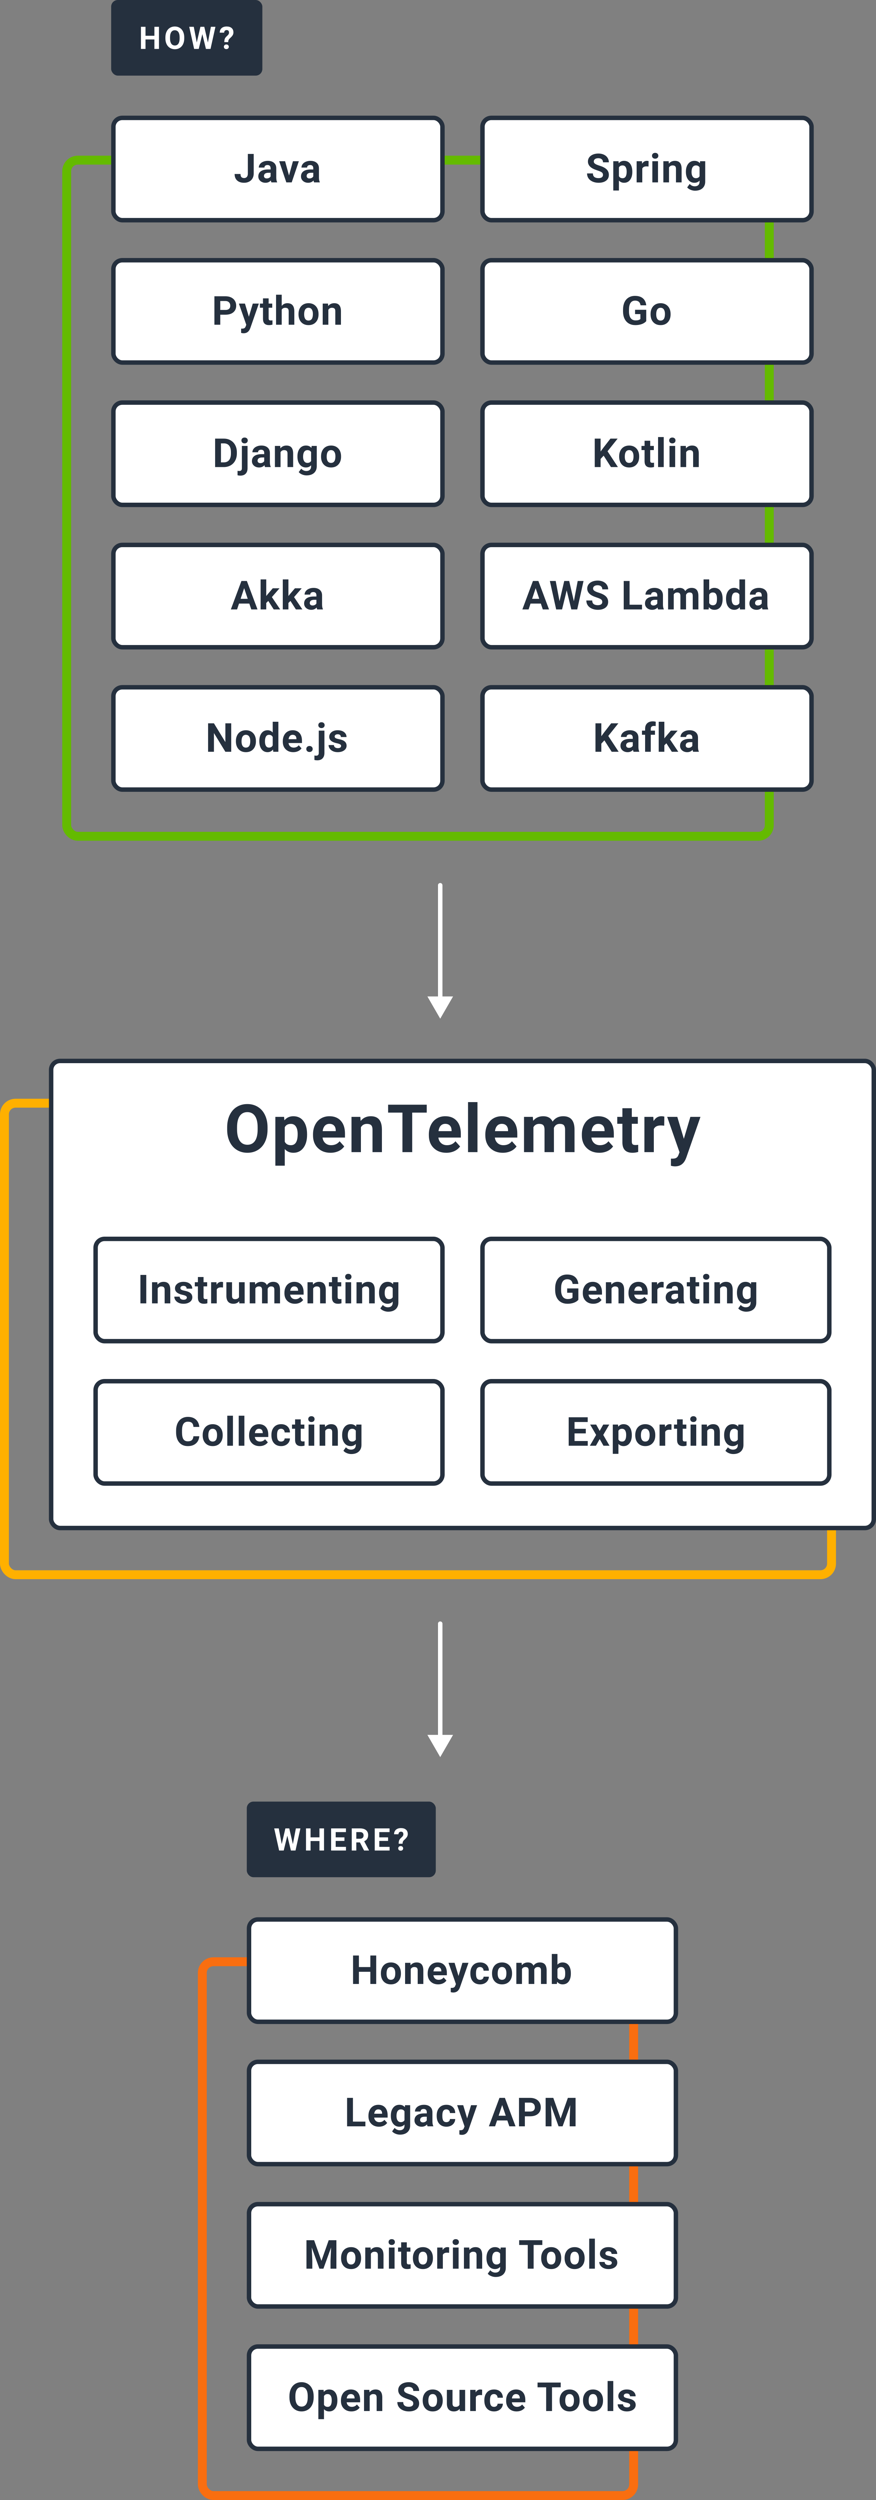
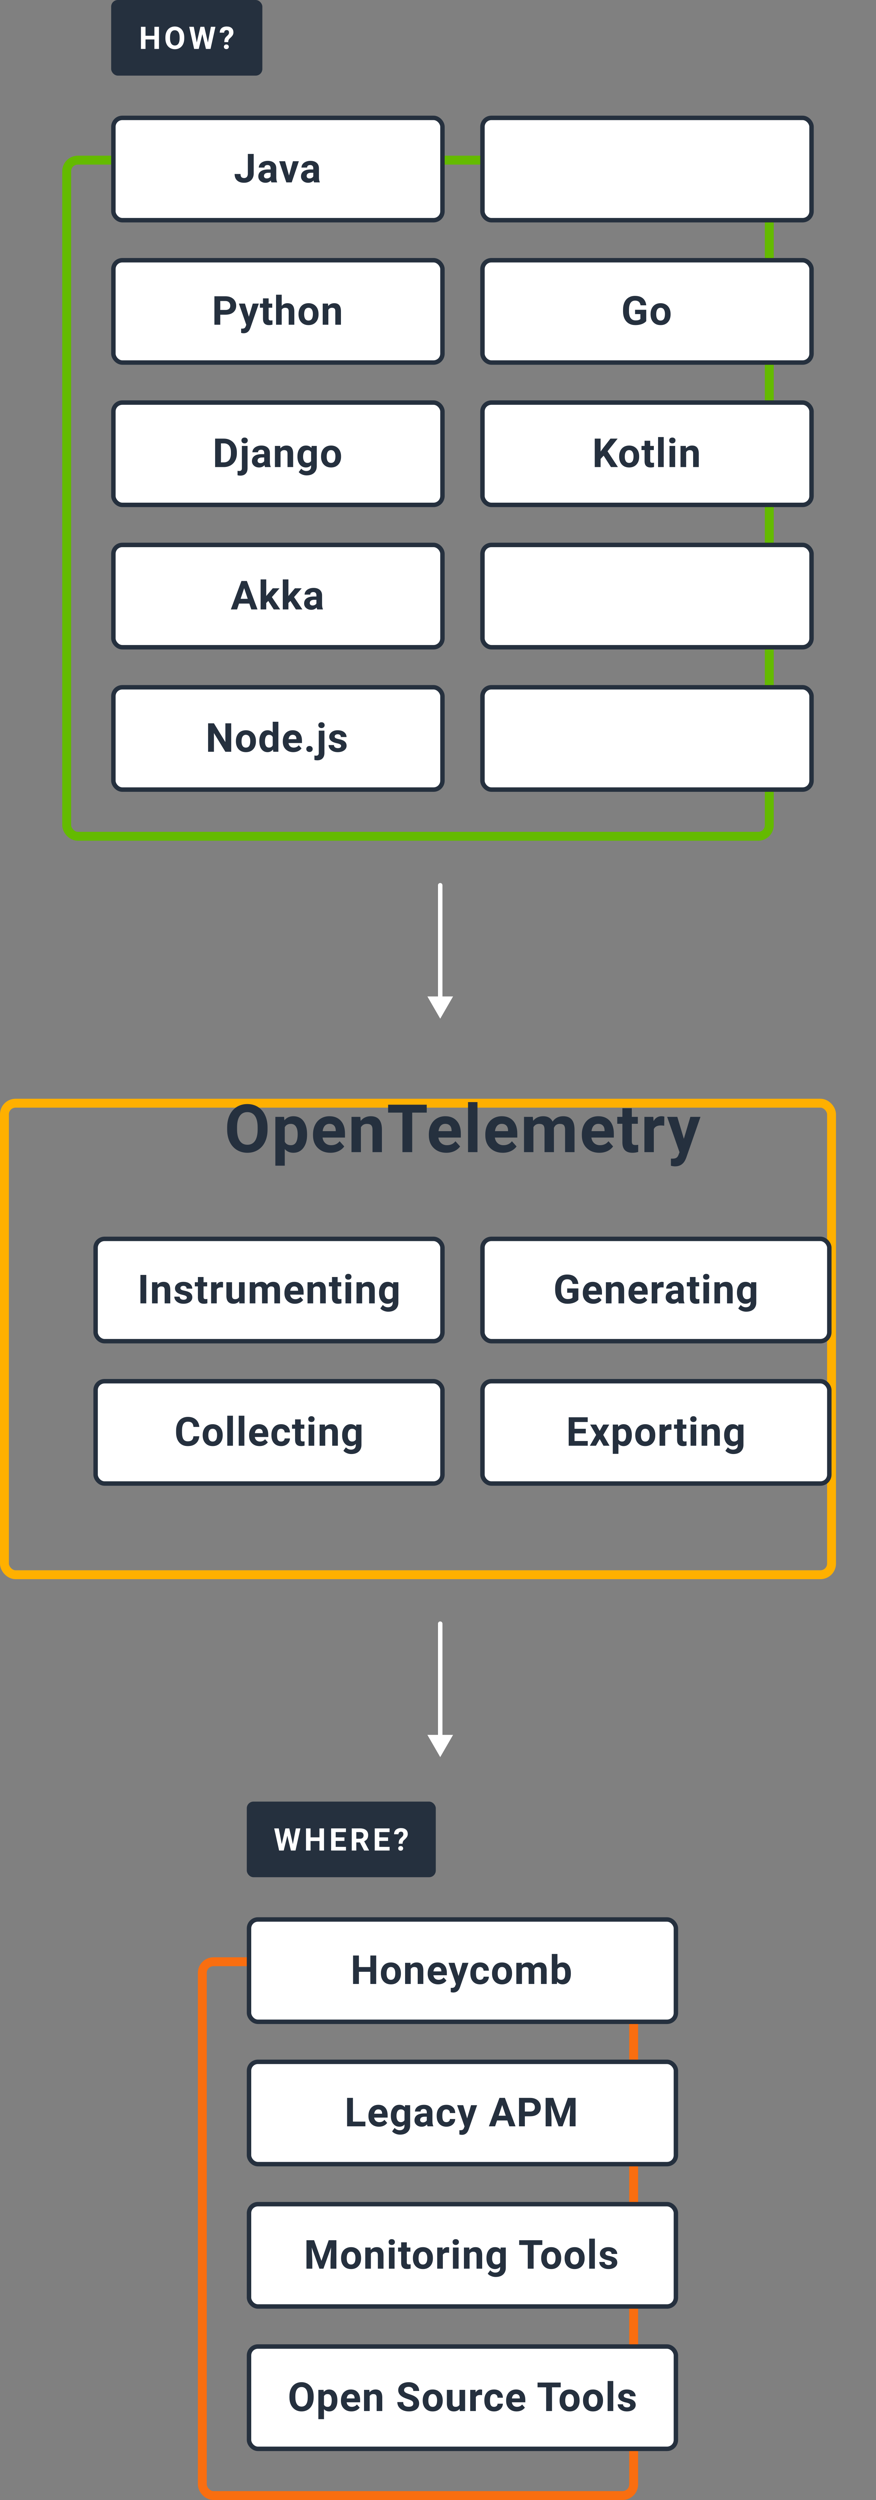
<svg xmlns="http://www.w3.org/2000/svg" width="394" height="1124" viewBox="0 0 394 1124" fill="none">
  <rect x="0" y="0" width="394" height="1124" fill="#808080" stroke="none" />
  <rect x="111" y="810" width="85" height="34" rx="3" fill="#25303E" />
  <path d="M131.734 829.129L133.074 822.047H135.118L132.91 832H130.846L129.226 825.342L127.605 832H125.541L123.333 822.047H125.377L126.724 829.115L128.364 822.047H130.101L131.734 829.129ZM145.733 832H143.682V827.734H139.683V832H137.632V822.047H139.683V826.08H143.682V822.047H145.733V832ZM154.919 827.687H150.982V830.353H155.603V832H148.931V822.047H155.589V823.708H150.982V826.08H154.919V827.687ZM161.89 828.356H160.257V832H158.206V822.047H161.904C163.08 822.047 163.987 822.309 164.625 822.833C165.263 823.357 165.582 824.098 165.582 825.055C165.582 825.734 165.434 826.301 165.138 826.757C164.846 827.208 164.401 827.568 163.804 827.837L165.958 831.904V832H163.757L161.89 828.356ZM160.257 826.695H161.911C162.426 826.695 162.825 826.565 163.107 826.306C163.39 826.041 163.531 825.679 163.531 825.219C163.531 824.749 163.397 824.38 163.128 824.111C162.863 823.842 162.456 823.708 161.904 823.708H160.257V826.695ZM174.536 827.687H170.598V830.353H175.219V832H168.547V822.047H175.205V823.708H170.598V826.08H174.536V827.687ZM179.306 828.944C179.306 828.306 179.383 827.798 179.538 827.42C179.693 827.042 179.976 826.67 180.386 826.306C180.8 825.937 181.076 825.638 181.213 825.41C181.35 825.178 181.418 824.934 181.418 824.679C181.418 823.909 181.062 823.523 180.352 823.523C180.014 823.523 179.743 823.628 179.538 823.838C179.338 824.043 179.233 824.328 179.224 824.692H177.241C177.25 823.822 177.531 823.141 178.082 822.648C178.638 822.156 179.395 821.91 180.352 821.91C181.318 821.91 182.067 822.145 182.601 822.614C183.134 823.079 183.4 823.738 183.4 824.59C183.4 824.977 183.314 825.344 183.141 825.69C182.967 826.032 182.664 826.413 182.231 826.832L181.678 827.358C181.331 827.691 181.133 828.081 181.083 828.527L181.056 828.944H179.306ZM179.107 831.043C179.107 830.738 179.21 830.487 179.415 830.291C179.625 830.09 179.891 829.99 180.215 829.99C180.538 829.99 180.803 830.09 181.008 830.291C181.217 830.487 181.322 830.738 181.322 831.043C181.322 831.344 181.22 831.592 181.015 831.788C180.814 831.984 180.548 832.082 180.215 832.082C179.882 832.082 179.613 831.984 179.408 831.788C179.208 831.592 179.107 831.344 179.107 831.043Z" fill="white" />
  <rect x="91" y="882" width="194" height="240" rx="5" stroke="#F96E10" stroke-width="4" />
  <rect x="112" y="1055" width="192" height="46" rx="4" fill="white" stroke="#25303E" stroke-width="2" />
  <path d="M141.074 1077.89C141.074 1079.15 140.851 1080.26 140.406 1081.21C139.961 1082.15 139.322 1082.89 138.49 1083.4C137.664 1083.92 136.715 1084.18 135.642 1084.18C134.582 1084.18 133.636 1083.92 132.804 1083.41C131.972 1082.9 131.327 1082.17 130.87 1081.23C130.413 1080.28 130.182 1079.19 130.176 1077.96V1077.33C130.176 1076.07 130.401 1074.96 130.852 1074.01C131.309 1073.05 131.951 1072.31 132.777 1071.8C133.609 1071.29 134.558 1071.03 135.625 1071.03C136.691 1071.03 137.638 1071.29 138.464 1071.8C139.296 1072.31 139.937 1073.05 140.389 1074.01C140.846 1074.96 141.074 1076.07 141.074 1077.32V1077.89ZM138.402 1077.31C138.402 1075.97 138.162 1074.95 137.682 1074.25C137.201 1073.56 136.516 1073.21 135.625 1073.21C134.74 1073.21 134.058 1073.55 133.577 1074.24C133.097 1074.93 132.853 1075.94 132.848 1077.27V1077.89C132.848 1079.2 133.088 1080.21 133.568 1080.93C134.049 1081.65 134.74 1082.01 135.642 1082.01C136.527 1082.01 137.207 1081.67 137.682 1080.98C138.156 1080.28 138.396 1079.27 138.402 1077.94V1077.31ZM151.744 1079.33C151.744 1080.8 151.41 1081.97 150.742 1082.86C150.08 1083.74 149.183 1084.18 148.052 1084.18C147.091 1084.18 146.315 1083.84 145.723 1083.17V1087.66H143.183V1074.49H145.539L145.626 1075.42C146.242 1074.68 147.044 1074.31 148.035 1074.31C149.207 1074.31 150.118 1074.75 150.768 1075.62C151.418 1076.48 151.744 1077.68 151.744 1079.2V1079.33ZM149.204 1079.15C149.204 1078.26 149.045 1077.58 148.729 1077.1C148.418 1076.62 147.964 1076.38 147.367 1076.38C146.57 1076.38 146.022 1076.68 145.723 1077.29V1081.19C146.034 1081.81 146.587 1082.13 147.384 1082.13C148.597 1082.13 149.204 1081.13 149.204 1079.15ZM158.063 1084.18C156.668 1084.18 155.531 1083.75 154.653 1082.89C153.779 1082.04 153.343 1080.9 153.343 1079.47V1079.23C153.343 1078.27 153.528 1077.42 153.897 1076.67C154.266 1075.91 154.787 1075.33 155.461 1074.93C156.141 1074.52 156.914 1074.31 157.781 1074.31C159.082 1074.31 160.105 1074.72 160.849 1075.54C161.599 1076.37 161.974 1077.53 161.974 1079.03V1080.07H155.918C156 1080.69 156.246 1081.19 156.656 1081.57C157.072 1081.94 157.597 1082.13 158.23 1082.13C159.208 1082.13 159.973 1081.77 160.524 1081.06L161.772 1082.46C161.391 1083 160.875 1083.42 160.225 1083.73C159.574 1084.03 158.854 1084.18 158.063 1084.18ZM157.773 1076.37C157.269 1076.37 156.859 1076.54 156.542 1076.88C156.232 1077.22 156.032 1077.71 155.944 1078.34H159.478V1078.14C159.466 1077.58 159.314 1077.14 159.021 1076.84C158.728 1076.53 158.312 1076.37 157.773 1076.37ZM166.122 1074.49L166.201 1075.59C166.881 1074.74 167.792 1074.31 168.934 1074.31C169.942 1074.31 170.692 1074.61 171.184 1075.2C171.677 1075.79 171.929 1076.68 171.94 1077.86V1084H169.4V1077.92C169.4 1077.38 169.283 1076.99 169.049 1076.75C168.814 1076.5 168.425 1076.38 167.88 1076.38C167.165 1076.38 166.629 1076.68 166.271 1077.29V1084H163.731V1074.49H166.122ZM185.879 1080.64C185.879 1080.14 185.703 1079.76 185.352 1079.5C185 1079.23 184.367 1078.95 183.453 1078.66C182.539 1078.36 181.816 1078.06 181.282 1077.78C179.829 1076.99 179.103 1075.93 179.103 1074.6C179.103 1073.91 179.296 1073.3 179.683 1072.76C180.075 1072.21 180.635 1071.79 181.361 1071.48C182.094 1071.18 182.914 1071.03 183.822 1071.03C184.736 1071.03 185.551 1071.19 186.266 1071.53C186.981 1071.86 187.534 1072.32 187.927 1072.93C188.325 1073.53 188.524 1074.21 188.524 1074.98H185.888C185.888 1074.4 185.703 1073.94 185.334 1073.62C184.965 1073.29 184.446 1073.13 183.778 1073.13C183.134 1073.13 182.633 1073.27 182.275 1073.54C181.918 1073.81 181.739 1074.17 181.739 1074.61C181.739 1075.03 181.947 1075.38 182.363 1075.66C182.785 1075.94 183.403 1076.2 184.218 1076.45C185.718 1076.9 186.811 1077.46 187.496 1078.13C188.182 1078.8 188.524 1079.63 188.524 1080.62C188.524 1081.73 188.106 1082.6 187.268 1083.24C186.43 1083.86 185.302 1084.18 183.884 1084.18C182.899 1084.18 182.003 1084 181.194 1083.64C180.386 1083.28 179.768 1082.78 179.34 1082.15C178.918 1081.53 178.707 1080.8 178.707 1079.97H181.353C181.353 1081.39 182.196 1082.09 183.884 1082.09C184.511 1082.09 185 1081.97 185.352 1081.71C185.703 1081.46 185.879 1081.1 185.879 1080.64ZM190.115 1079.16C190.115 1078.21 190.297 1077.37 190.66 1076.63C191.023 1075.9 191.545 1075.33 192.224 1074.92C192.91 1074.52 193.704 1074.31 194.606 1074.31C195.889 1074.31 196.935 1074.71 197.744 1075.49C198.558 1076.28 199.012 1077.34 199.106 1078.69L199.124 1079.34C199.124 1080.8 198.717 1081.97 197.902 1082.86C197.088 1083.74 195.995 1084.18 194.624 1084.18C193.253 1084.18 192.157 1083.74 191.337 1082.86C190.522 1081.98 190.115 1080.78 190.115 1079.27V1079.16ZM192.655 1079.34C192.655 1080.24 192.825 1080.94 193.165 1081.42C193.505 1081.89 193.991 1082.13 194.624 1082.13C195.239 1082.13 195.719 1081.89 196.065 1081.42C196.411 1080.95 196.584 1080.19 196.584 1079.16C196.584 1078.27 196.411 1077.59 196.065 1077.1C195.719 1076.61 195.233 1076.37 194.606 1076.37C193.985 1076.37 193.505 1076.61 193.165 1077.1C192.825 1077.58 192.655 1078.33 192.655 1079.34ZM206.744 1083.03C206.117 1083.79 205.249 1084.18 204.142 1084.18C203.122 1084.18 202.343 1083.88 201.804 1083.3C201.271 1082.71 200.998 1081.85 200.987 1080.72V1074.49H203.527V1080.63C203.527 1081.62 203.978 1082.12 204.88 1082.12C205.742 1082.12 206.333 1081.82 206.656 1081.22V1074.49H209.204V1084H206.814L206.744 1083.03ZM216.824 1076.87C216.479 1076.83 216.174 1076.8 215.91 1076.8C214.949 1076.8 214.319 1077.13 214.021 1077.78V1084H211.48V1074.49H213.88L213.95 1075.62C214.46 1074.75 215.166 1074.31 216.068 1074.31C216.35 1074.31 216.613 1074.35 216.859 1074.43L216.824 1076.87ZM222.194 1082.13C222.663 1082.13 223.044 1082 223.337 1081.74C223.63 1081.48 223.782 1081.14 223.794 1080.71H226.175C226.17 1081.36 225.994 1081.95 225.648 1082.49C225.302 1083.02 224.828 1083.44 224.224 1083.74C223.627 1084.03 222.964 1084.18 222.238 1084.18C220.879 1084.18 219.806 1083.75 219.021 1082.88C218.236 1082.02 217.843 1080.82 217.843 1079.3V1079.13C217.843 1077.67 218.233 1076.5 219.012 1075.62C219.792 1074.75 220.861 1074.31 222.22 1074.31C223.41 1074.31 224.362 1074.65 225.077 1075.33C225.798 1076.01 226.164 1076.91 226.175 1078.03H223.794C223.782 1077.54 223.63 1077.14 223.337 1076.84C223.044 1076.53 222.657 1076.37 222.176 1076.37C221.585 1076.37 221.136 1076.59 220.832 1077.02C220.533 1077.45 220.383 1078.15 220.383 1079.11V1079.38C220.383 1080.36 220.533 1081.06 220.832 1081.49C221.131 1081.91 221.585 1082.13 222.194 1082.13ZM232.363 1084.18C230.968 1084.18 229.831 1083.75 228.952 1082.89C228.079 1082.04 227.643 1080.9 227.643 1079.47V1079.23C227.643 1078.27 227.827 1077.42 228.197 1076.67C228.566 1075.91 229.087 1075.33 229.761 1074.93C230.441 1074.52 231.214 1074.31 232.081 1074.31C233.382 1074.31 234.405 1074.72 235.149 1075.54C235.899 1076.37 236.274 1077.53 236.274 1079.03V1080.07H230.218C230.3 1080.69 230.546 1081.19 230.956 1081.57C231.372 1081.94 231.897 1082.13 232.53 1082.13C233.508 1082.13 234.273 1081.77 234.824 1081.06L236.072 1082.46C235.691 1083 235.175 1083.42 234.525 1083.73C233.874 1084.03 233.154 1084.18 232.363 1084.18ZM232.073 1076.37C231.569 1076.37 231.158 1076.54 230.842 1076.88C230.532 1077.22 230.332 1077.71 230.244 1078.34H233.778V1078.14C233.766 1077.58 233.614 1077.14 233.321 1076.84C233.028 1076.53 232.612 1076.37 232.073 1076.37ZM252.199 1073.34H248.279V1084H245.642V1073.34H241.775V1071.2H252.199V1073.34ZM251.68 1079.16C251.68 1078.21 251.862 1077.37 252.225 1076.63C252.588 1075.9 253.11 1075.33 253.789 1074.92C254.475 1074.52 255.269 1074.31 256.171 1074.31C257.454 1074.31 258.5 1074.71 259.309 1075.49C260.123 1076.28 260.577 1077.34 260.671 1078.69L260.689 1079.34C260.689 1080.8 260.281 1081.97 259.467 1082.86C258.653 1083.74 257.56 1084.18 256.189 1084.18C254.818 1084.18 253.722 1083.74 252.902 1082.86C252.087 1081.98 251.68 1080.78 251.68 1079.27V1079.16ZM254.22 1079.34C254.22 1080.24 254.39 1080.94 254.73 1081.42C255.07 1081.89 255.556 1082.13 256.189 1082.13C256.804 1082.13 257.284 1081.89 257.63 1081.42C257.976 1080.95 258.149 1080.19 258.149 1079.16C258.149 1078.27 257.976 1077.59 257.63 1077.1C257.284 1076.61 256.798 1076.37 256.171 1076.37C255.55 1076.37 255.07 1076.61 254.73 1077.1C254.39 1077.58 254.22 1078.33 254.22 1079.34ZM262.218 1079.16C262.218 1078.21 262.399 1077.37 262.763 1076.63C263.126 1075.9 263.647 1075.33 264.327 1074.92C265.013 1074.52 265.806 1074.31 266.709 1074.31C267.992 1074.31 269.038 1074.71 269.847 1075.49C270.661 1076.28 271.115 1077.34 271.209 1078.69L271.226 1079.34C271.226 1080.8 270.819 1081.97 270.005 1082.86C269.19 1083.74 268.098 1084.18 266.726 1084.18C265.355 1084.18 264.26 1083.74 263.439 1082.86C262.625 1081.98 262.218 1080.78 262.218 1079.27V1079.16ZM264.758 1079.34C264.758 1080.24 264.928 1080.94 265.267 1081.42C265.607 1081.89 266.094 1082.13 266.726 1082.13C267.342 1082.13 267.822 1081.89 268.168 1081.42C268.514 1080.95 268.686 1080.19 268.686 1079.16C268.686 1078.27 268.514 1077.59 268.168 1077.1C267.822 1076.61 267.336 1076.37 266.709 1076.37C266.088 1076.37 265.607 1076.61 265.267 1077.1C264.928 1077.58 264.758 1078.33 264.758 1079.34ZM275.832 1084H273.283V1070.5H275.832V1084ZM283.443 1081.37C283.443 1081.06 283.287 1080.82 282.977 1080.64C282.672 1080.46 282.18 1080.3 281.5 1080.16C279.238 1079.68 278.108 1078.72 278.108 1077.28C278.108 1076.43 278.456 1075.73 279.153 1075.17C279.857 1074.6 280.774 1074.31 281.904 1074.31C283.111 1074.31 284.075 1074.6 284.796 1075.17C285.523 1075.74 285.886 1076.47 285.886 1077.38H283.346C283.346 1077.02 283.229 1076.72 282.994 1076.49C282.76 1076.25 282.394 1076.12 281.896 1076.12C281.468 1076.12 281.137 1076.22 280.902 1076.42C280.668 1076.61 280.551 1076.85 280.551 1077.15C280.551 1077.43 280.683 1077.66 280.946 1077.84C281.216 1078.01 281.667 1078.16 282.3 1078.29C282.933 1078.41 283.466 1078.55 283.9 1078.71C285.241 1079.2 285.912 1080.05 285.912 1081.27C285.912 1082.13 285.54 1082.84 284.796 1083.38C284.052 1083.91 283.091 1084.18 281.913 1084.18C281.116 1084.18 280.407 1084.04 279.786 1083.75C279.171 1083.47 278.688 1083.08 278.336 1082.58C277.984 1082.09 277.809 1081.55 277.809 1080.98H280.217C280.24 1081.43 280.407 1081.77 280.718 1082.01C281.028 1082.25 281.444 1082.37 281.966 1082.37C282.452 1082.37 282.818 1082.28 283.065 1082.1C283.317 1081.91 283.443 1081.67 283.443 1081.37Z" fill="#25303E" />
  <rect x="112" y="991" width="192" height="46" rx="4" fill="white" stroke="#25303E" stroke-width="2" />
  <path d="M141.281 1007.2L144.569 1016.48L147.838 1007.2H151.301V1020H148.655V1016.5L148.919 1010.46L145.465 1020H143.654L140.209 1010.47L140.473 1016.5V1020H137.836V1007.2H141.281ZM153.401 1015.16C153.401 1014.21 153.583 1013.37 153.946 1012.63C154.309 1011.9 154.831 1011.33 155.511 1010.92C156.196 1010.52 156.99 1010.31 157.892 1010.31C159.176 1010.31 160.222 1010.71 161.03 1011.49C161.845 1012.28 162.299 1013.34 162.392 1014.69L162.41 1015.34C162.41 1016.8 162.003 1017.97 161.188 1018.86C160.374 1019.74 159.281 1020.18 157.91 1020.18C156.539 1020.18 155.443 1019.74 154.623 1018.86C153.808 1017.98 153.401 1016.78 153.401 1015.27V1015.16ZM155.941 1015.34C155.941 1016.24 156.111 1016.94 156.451 1017.42C156.791 1017.89 157.277 1018.13 157.91 1018.13C158.525 1018.13 159.006 1017.89 159.351 1017.42C159.697 1016.95 159.87 1016.19 159.87 1015.16C159.87 1014.27 159.697 1013.59 159.351 1013.1C159.006 1012.61 158.519 1012.37 157.892 1012.37C157.271 1012.37 156.791 1012.61 156.451 1013.1C156.111 1013.58 155.941 1014.33 155.941 1015.34ZM166.672 1010.49L166.751 1011.59C167.431 1010.74 168.342 1010.31 169.485 1010.31C170.493 1010.31 171.243 1010.61 171.735 1011.2C172.227 1011.79 172.479 1012.68 172.491 1013.86V1020H169.951V1013.92C169.951 1013.38 169.833 1012.99 169.599 1012.75C169.365 1012.5 168.975 1012.38 168.43 1012.38C167.715 1012.38 167.179 1012.68 166.822 1013.29V1020H164.282V1010.49H166.672ZM177.465 1020H174.916V1010.49H177.465V1020ZM174.767 1008.03C174.767 1007.65 174.893 1007.33 175.145 1007.09C175.402 1006.84 175.751 1006.72 176.191 1006.72C176.624 1006.72 176.97 1006.84 177.228 1007.09C177.485 1007.33 177.614 1007.65 177.614 1008.03C177.614 1008.42 177.483 1008.73 177.219 1008.98C176.961 1009.22 176.618 1009.35 176.191 1009.35C175.763 1009.35 175.417 1009.22 175.153 1008.98C174.896 1008.73 174.767 1008.42 174.767 1008.03ZM182.967 1008.15V1010.49H184.593V1012.35H182.967V1017.1C182.967 1017.45 183.034 1017.7 183.169 1017.86C183.303 1018.01 183.561 1018.08 183.942 1018.08C184.223 1018.08 184.472 1018.06 184.689 1018.02V1019.95C184.191 1020.1 183.678 1020.18 183.151 1020.18C181.37 1020.18 180.462 1019.28 180.427 1017.48V1012.35H179.038V1010.49H180.427V1008.15H182.967ZM185.708 1015.16C185.708 1014.21 185.89 1013.37 186.253 1012.63C186.617 1011.9 187.138 1011.33 187.818 1010.92C188.503 1010.52 189.297 1010.31 190.2 1010.31C191.483 1010.31 192.529 1010.71 193.337 1011.49C194.152 1012.28 194.606 1013.34 194.7 1014.69L194.717 1015.34C194.717 1016.8 194.31 1017.97 193.496 1018.86C192.681 1019.74 191.588 1020.18 190.217 1020.18C188.846 1020.18 187.75 1019.74 186.93 1018.86C186.116 1017.98 185.708 1016.78 185.708 1015.27V1015.16ZM188.248 1015.34C188.248 1016.24 188.418 1016.94 188.758 1017.42C189.098 1017.89 189.584 1018.13 190.217 1018.13C190.832 1018.13 191.313 1017.89 191.659 1017.42C192.004 1016.95 192.177 1016.19 192.177 1015.16C192.177 1014.27 192.004 1013.59 191.659 1013.1C191.313 1012.61 190.827 1012.37 190.2 1012.37C189.579 1012.37 189.098 1012.61 188.758 1013.1C188.418 1013.58 188.248 1014.33 188.248 1015.34ZM201.985 1012.87C201.64 1012.83 201.335 1012.8 201.071 1012.8C200.11 1012.8 199.481 1013.13 199.182 1013.78V1020H196.642V1010.49H199.041L199.111 1011.62C199.621 1010.75 200.327 1010.31 201.23 1010.31C201.511 1010.31 201.774 1010.35 202.021 1010.43L201.985 1012.87ZM206.257 1020H203.708V1010.49H206.257V1020ZM203.558 1008.03C203.558 1007.65 203.684 1007.33 203.936 1007.09C204.194 1006.84 204.543 1006.72 204.982 1006.72C205.416 1006.72 205.761 1006.84 206.019 1007.09C206.277 1007.33 206.406 1007.65 206.406 1008.03C206.406 1008.42 206.274 1008.73 206.01 1008.98C205.753 1009.22 205.41 1009.35 204.982 1009.35C204.554 1009.35 204.209 1009.22 203.945 1008.98C203.687 1008.73 203.558 1008.42 203.558 1008.03ZM211.055 1010.49L211.134 1011.59C211.814 1010.74 212.725 1010.31 213.868 1010.31C214.875 1010.31 215.625 1010.61 216.118 1011.2C216.61 1011.79 216.862 1012.68 216.873 1013.86V1020H214.333V1013.92C214.333 1013.38 214.216 1012.99 213.982 1012.75C213.747 1012.5 213.358 1012.38 212.813 1012.38C212.098 1012.38 211.562 1012.68 211.204 1013.29V1020H208.664V1010.49H211.055ZM218.798 1015.17C218.798 1013.72 219.144 1012.54 219.835 1011.65C220.532 1010.76 221.47 1010.31 222.647 1010.31C223.69 1010.31 224.502 1010.67 225.082 1011.39L225.187 1010.49H227.49V1019.68C227.49 1020.52 227.3 1021.24 226.919 1021.85C226.544 1022.47 226.014 1022.94 225.328 1023.26C224.643 1023.58 223.84 1023.74 222.92 1023.74C222.223 1023.74 221.543 1023.6 220.881 1023.32C220.219 1023.05 219.718 1022.69 219.378 1022.25L220.503 1020.7C221.136 1021.41 221.903 1021.77 222.806 1021.77C223.479 1021.77 224.004 1021.58 224.379 1021.22C224.754 1020.86 224.941 1020.35 224.941 1019.69V1019.18C224.355 1019.84 223.585 1020.18 222.63 1020.18C221.487 1020.18 220.561 1019.73 219.853 1018.84C219.149 1017.94 218.798 1016.76 218.798 1015.28V1015.17ZM221.338 1015.36C221.338 1016.22 221.511 1016.9 221.856 1017.39C222.202 1017.88 222.677 1018.12 223.28 1018.12C224.054 1018.12 224.607 1017.83 224.941 1017.25V1013.25C224.602 1012.67 224.054 1012.38 223.298 1012.38C222.688 1012.38 222.208 1012.63 221.856 1013.13C221.511 1013.62 221.338 1014.37 221.338 1015.36ZM243.925 1009.34H240.005V1020H237.368V1009.34H233.501V1007.2H243.925V1009.34ZM243.406 1015.16C243.406 1014.21 243.588 1013.37 243.951 1012.63C244.314 1011.9 244.836 1011.33 245.516 1010.92C246.201 1010.52 246.995 1010.31 247.897 1010.31C249.181 1010.31 250.226 1010.71 251.035 1011.49C251.849 1012.28 252.304 1013.34 252.397 1014.69L252.415 1015.34C252.415 1016.8 252.008 1017.97 251.193 1018.86C250.379 1019.74 249.286 1020.18 247.915 1020.18C246.544 1020.18 245.448 1019.74 244.628 1018.86C243.813 1017.98 243.406 1016.78 243.406 1015.27V1015.16ZM245.946 1015.34C245.946 1016.24 246.116 1016.94 246.456 1017.42C246.796 1017.89 247.282 1018.13 247.915 1018.13C248.53 1018.13 249.011 1017.89 249.356 1017.42C249.702 1016.95 249.875 1016.19 249.875 1015.16C249.875 1014.27 249.702 1013.59 249.356 1013.1C249.011 1012.61 248.524 1012.37 247.897 1012.37C247.276 1012.37 246.796 1012.61 246.456 1013.1C246.116 1013.58 245.946 1014.33 245.946 1015.34ZM253.944 1015.16C253.944 1014.21 254.126 1013.37 254.489 1012.63C254.852 1011.9 255.374 1011.33 256.053 1010.92C256.739 1010.52 257.533 1010.31 258.435 1010.31C259.718 1010.31 260.764 1010.71 261.573 1011.49C262.387 1012.28 262.841 1013.34 262.935 1014.69L262.953 1015.34C262.953 1016.8 262.545 1017.97 261.731 1018.86C260.917 1019.74 259.824 1020.18 258.453 1020.18C257.082 1020.18 255.986 1019.74 255.166 1018.86C254.351 1017.98 253.944 1016.78 253.944 1015.27V1015.16ZM256.484 1015.34C256.484 1016.24 256.654 1016.94 256.994 1017.42C257.334 1017.89 257.82 1018.13 258.453 1018.13C259.068 1018.13 259.548 1017.89 259.894 1017.42C260.24 1016.95 260.413 1016.19 260.413 1015.16C260.413 1014.27 260.24 1013.59 259.894 1013.1C259.548 1012.61 259.062 1012.37 258.435 1012.37C257.814 1012.37 257.334 1012.61 256.994 1013.1C256.654 1013.58 256.484 1014.33 256.484 1015.34ZM267.558 1020H265.009V1006.5H267.558V1020ZM275.169 1017.37C275.169 1017.06 275.013 1016.82 274.703 1016.64C274.398 1016.46 273.906 1016.3 273.226 1016.16C270.965 1015.68 269.834 1014.72 269.834 1013.28C269.834 1012.43 270.182 1011.73 270.88 1011.17C271.583 1010.6 272.5 1010.31 273.631 1010.31C274.838 1010.31 275.802 1010.6 276.522 1011.17C277.249 1011.74 277.612 1012.47 277.612 1013.38H275.072C275.072 1013.02 274.955 1012.72 274.721 1012.49C274.486 1012.25 274.12 1012.12 273.622 1012.12C273.194 1012.12 272.863 1012.22 272.629 1012.42C272.394 1012.61 272.277 1012.85 272.277 1013.15C272.277 1013.43 272.409 1013.66 272.673 1013.84C272.942 1014.01 273.393 1014.16 274.026 1014.29C274.659 1014.41 275.192 1014.55 275.626 1014.71C276.968 1015.2 277.638 1016.05 277.638 1017.27C277.638 1018.13 277.266 1018.84 276.522 1019.38C275.778 1019.91 274.817 1020.18 273.639 1020.18C272.843 1020.18 272.134 1020.04 271.512 1019.75C270.897 1019.47 270.414 1019.08 270.062 1018.58C269.711 1018.09 269.535 1017.55 269.535 1016.98H271.943C271.967 1017.43 272.134 1017.77 272.444 1018.01C272.755 1018.25 273.171 1018.37 273.692 1018.37C274.179 1018.37 274.545 1018.28 274.791 1018.1C275.043 1017.91 275.169 1017.67 275.169 1017.37Z" fill="#25303E" />
  <rect x="112" y="927" width="192" height="46" rx="4" fill="white" stroke="#25303E" stroke-width="2" />
  <path d="M158.744 953.882H164.343V956H156.108V943.203H158.744V953.882ZM170.433 956.176C169.039 956.176 167.902 955.748 167.023 954.893C166.15 954.037 165.714 952.897 165.714 951.474V951.228C165.714 950.272 165.898 949.42 166.267 948.67C166.636 947.914 167.158 947.334 167.832 946.93C168.511 946.52 169.285 946.314 170.152 946.314C171.453 946.314 172.475 946.725 173.219 947.545C173.969 948.365 174.344 949.528 174.344 951.034V952.071H168.289C168.371 952.692 168.617 953.19 169.027 953.565C169.443 953.94 169.968 954.128 170.6 954.128C171.579 954.128 172.344 953.773 172.894 953.064L174.142 954.462C173.761 955.001 173.246 955.423 172.595 955.728C171.945 956.026 171.224 956.176 170.433 956.176ZM170.143 948.371C169.639 948.371 169.229 948.541 168.913 948.881C168.602 949.221 168.403 949.707 168.315 950.34H171.848V950.138C171.837 949.575 171.684 949.142 171.391 948.837C171.098 948.526 170.682 948.371 170.143 948.371ZM175.786 951.175C175.786 949.716 176.131 948.541 176.823 947.65C177.52 946.76 178.457 946.314 179.635 946.314C180.678 946.314 181.49 946.672 182.07 947.387L182.175 946.49H184.478V955.684C184.478 956.516 184.287 957.239 183.907 957.854C183.532 958.47 183.001 958.938 182.316 959.261C181.63 959.583 180.828 959.744 179.908 959.744C179.21 959.744 178.531 959.604 177.869 959.322C177.206 959.047 176.705 958.689 176.366 958.25L177.491 956.703C178.123 957.412 178.891 957.767 179.793 957.767C180.467 957.767 180.992 957.585 181.367 957.222C181.742 956.864 181.929 956.354 181.929 955.692V955.183C181.343 955.845 180.573 956.176 179.618 956.176C178.475 956.176 177.549 955.73 176.84 954.84C176.137 953.943 175.786 952.757 175.786 951.28V951.175ZM178.326 951.359C178.326 952.221 178.498 952.897 178.844 953.39C179.19 953.876 179.664 954.119 180.268 954.119C181.041 954.119 181.595 953.829 181.929 953.249V949.25C181.589 948.67 181.041 948.38 180.286 948.38C179.676 948.38 179.196 948.629 178.844 949.127C178.498 949.625 178.326 950.369 178.326 951.359ZM192.309 956C192.191 955.771 192.106 955.487 192.054 955.147C191.439 955.833 190.639 956.176 189.654 956.176C188.723 956.176 187.949 955.906 187.334 955.367C186.725 954.828 186.42 954.148 186.42 953.328C186.42 952.32 186.792 951.547 187.536 951.008C188.286 950.469 189.367 950.196 190.779 950.19H191.948V949.646C191.948 949.206 191.834 948.854 191.606 948.591C191.383 948.327 191.028 948.195 190.542 948.195C190.114 948.195 189.777 948.298 189.531 948.503C189.291 948.708 189.171 948.989 189.171 949.347H186.631C186.631 948.796 186.801 948.286 187.141 947.817C187.481 947.349 187.961 946.982 188.582 946.719C189.203 946.449 189.9 946.314 190.674 946.314C191.846 946.314 192.774 946.61 193.46 947.202C194.151 947.788 194.497 948.614 194.497 949.681V953.803C194.503 954.705 194.629 955.388 194.875 955.851V956H192.309ZM190.208 954.233C190.583 954.233 190.929 954.151 191.245 953.987C191.562 953.817 191.796 953.592 191.948 953.311V951.676H190.999C189.728 951.676 189.051 952.115 188.969 952.994L188.96 953.144C188.96 953.46 189.071 953.721 189.294 953.926C189.517 954.131 189.821 954.233 190.208 954.233ZM200.763 954.128C201.232 954.128 201.613 953.999 201.906 953.741C202.199 953.483 202.351 953.141 202.363 952.713H204.745C204.739 953.357 204.563 953.949 204.217 954.488C203.872 955.021 203.397 955.438 202.794 955.736C202.196 956.029 201.534 956.176 200.807 956.176C199.448 956.176 198.376 955.745 197.591 954.884C196.805 954.017 196.413 952.821 196.413 951.298V951.131C196.413 949.666 196.802 948.497 197.582 947.624C198.361 946.751 199.43 946.314 200.79 946.314C201.979 946.314 202.931 946.654 203.646 947.334C204.367 948.008 204.733 948.907 204.745 950.032H202.363C202.351 949.54 202.199 949.142 201.906 948.837C201.613 948.526 201.226 948.371 200.746 948.371C200.154 948.371 199.706 948.588 199.401 949.021C199.102 949.449 198.953 950.146 198.953 951.113V951.377C198.953 952.355 199.102 953.059 199.401 953.486C199.7 953.914 200.154 954.128 200.763 954.128ZM210.106 952.405L211.864 946.49H214.588L210.765 957.477L210.554 957.978C209.986 959.22 209.048 959.841 207.742 959.841C207.372 959.841 206.997 959.785 206.617 959.674V957.749L207.003 957.758C207.484 957.758 207.841 957.685 208.076 957.538C208.316 957.392 208.503 957.148 208.638 956.809L208.937 956.026L205.606 946.49H208.339L210.106 952.405ZM228.184 953.363H223.561L222.682 956H219.879L224.642 943.203H227.086L231.876 956H229.072L228.184 953.363ZM224.273 951.228H227.472L225.864 946.438L224.273 951.228ZM236.068 951.491V956H233.431V943.203H238.423C239.384 943.203 240.228 943.379 240.954 943.73C241.687 944.082 242.249 944.583 242.642 945.233C243.034 945.878 243.231 946.613 243.231 947.439C243.231 948.693 242.8 949.684 241.939 950.41C241.083 951.131 239.897 951.491 238.379 951.491H236.068ZM236.068 949.355H238.423C239.12 949.355 239.651 949.191 240.014 948.863C240.383 948.535 240.568 948.066 240.568 947.457C240.568 946.83 240.383 946.323 240.014 945.937C239.645 945.55 239.135 945.351 238.485 945.339H236.068V949.355ZM248.855 943.203L252.142 952.484L255.412 943.203H258.875V956H256.229V952.502L256.493 946.464L253.039 956H251.228L247.783 946.473L248.047 952.502V956H245.41V943.203H248.855Z" fill="#25303E" />
  <rect x="112" y="863" width="192" height="46" rx="4" fill="white" stroke="#25303E" stroke-width="2" />
  <path d="M169.207 892H166.571V886.516H161.429V892H158.792V879.203H161.429V884.389H166.571V879.203H169.207V892ZM171.316 887.157C171.316 886.214 171.498 885.373 171.861 884.635C172.225 883.896 172.746 883.325 173.426 882.921C174.111 882.517 174.905 882.314 175.808 882.314C177.091 882.314 178.137 882.707 178.945 883.492C179.76 884.277 180.214 885.344 180.308 886.691L180.325 887.342C180.325 888.801 179.918 889.973 179.104 890.857C178.289 891.736 177.196 892.176 175.825 892.176C174.454 892.176 173.358 891.736 172.538 890.857C171.724 889.979 171.316 888.783 171.316 887.271V887.157ZM173.857 887.342C173.857 888.244 174.026 888.936 174.366 889.416C174.706 889.891 175.192 890.128 175.825 890.128C176.441 890.128 176.921 889.894 177.267 889.425C177.612 888.95 177.785 888.194 177.785 887.157C177.785 886.272 177.612 885.587 177.267 885.101C176.921 884.614 176.435 884.371 175.808 884.371C175.187 884.371 174.706 884.614 174.366 885.101C174.026 885.581 173.857 886.328 173.857 887.342ZM184.588 882.49L184.667 883.589C185.346 882.739 186.258 882.314 187.4 882.314C188.408 882.314 189.158 882.61 189.65 883.202C190.142 883.794 190.394 884.679 190.406 885.856V892H187.866V885.918C187.866 885.379 187.749 884.989 187.514 884.749C187.28 884.503 186.89 884.38 186.345 884.38C185.631 884.38 185.094 884.685 184.737 885.294V892H182.197V882.49H184.588ZM197.077 892.176C195.682 892.176 194.545 891.748 193.666 890.893C192.793 890.037 192.357 888.897 192.357 887.474V887.228C192.357 886.272 192.541 885.42 192.911 884.67C193.28 883.914 193.801 883.334 194.475 882.93C195.155 882.52 195.928 882.314 196.795 882.314C198.096 882.314 199.119 882.725 199.863 883.545C200.613 884.365 200.988 885.528 200.988 887.034V888.071H194.932C195.014 888.692 195.26 889.19 195.67 889.565C196.086 889.94 196.611 890.128 197.244 890.128C198.222 890.128 198.987 889.773 199.537 889.064L200.786 890.462C200.405 891.001 199.889 891.423 199.239 891.728C198.588 892.026 197.868 892.176 197.077 892.176ZM196.786 884.371C196.283 884.371 195.872 884.541 195.556 884.881C195.245 885.221 195.046 885.707 194.958 886.34H198.492V886.138C198.48 885.575 198.328 885.142 198.035 884.837C197.742 884.526 197.326 884.371 196.786 884.371ZM206.226 888.405L207.983 882.49H210.708L206.885 893.477L206.674 893.978C206.105 895.22 205.168 895.841 203.861 895.841C203.492 895.841 203.117 895.785 202.736 895.674V893.749L203.123 893.758C203.604 893.758 203.961 893.685 204.195 893.538C204.436 893.392 204.623 893.148 204.758 892.809L205.057 892.026L201.726 882.49H204.459L206.226 888.405ZM215.902 890.128C216.371 890.128 216.752 889.999 217.045 889.741C217.338 889.483 217.49 889.141 217.502 888.713H219.883C219.878 889.357 219.702 889.949 219.356 890.488C219.01 891.021 218.536 891.438 217.932 891.736C217.335 892.029 216.673 892.176 215.946 892.176C214.587 892.176 213.514 891.745 212.729 890.884C211.944 890.017 211.551 888.821 211.551 887.298V887.131C211.551 885.666 211.941 884.497 212.72 883.624C213.5 882.751 214.569 882.314 215.928 882.314C217.118 882.314 218.07 882.654 218.785 883.334C219.506 884.008 219.872 884.907 219.883 886.032H217.502C217.49 885.54 217.338 885.142 217.045 884.837C216.752 884.526 216.365 884.371 215.884 884.371C215.293 884.371 214.844 884.588 214.54 885.021C214.241 885.449 214.091 886.146 214.091 887.113V887.377C214.091 888.355 214.241 889.059 214.54 889.486C214.839 889.914 215.293 890.128 215.902 890.128ZM221.298 887.157C221.298 886.214 221.48 885.373 221.843 884.635C222.206 883.896 222.728 883.325 223.408 882.921C224.093 882.517 224.887 882.314 225.789 882.314C227.073 882.314 228.118 882.707 228.927 883.492C229.741 884.277 230.196 885.344 230.289 886.691L230.307 887.342C230.307 888.801 229.9 889.973 229.085 890.857C228.271 891.736 227.178 892.176 225.807 892.176C224.436 892.176 223.34 891.736 222.52 890.857C221.705 889.979 221.298 888.783 221.298 887.271V887.157ZM223.838 887.342C223.838 888.244 224.008 888.936 224.348 889.416C224.688 889.891 225.174 890.128 225.807 890.128C226.422 890.128 226.903 889.894 227.248 889.425C227.594 888.95 227.767 888.194 227.767 887.157C227.767 886.272 227.594 885.587 227.248 885.101C226.903 884.614 226.416 884.371 225.789 884.371C225.168 884.371 224.688 884.614 224.348 885.101C224.008 885.581 223.838 886.328 223.838 887.342ZM234.613 882.49L234.692 883.554C235.366 882.728 236.277 882.314 237.426 882.314C238.65 882.314 239.491 882.798 239.948 883.765C240.616 882.798 241.568 882.314 242.805 882.314C243.836 882.314 244.603 882.616 245.107 883.22C245.611 883.817 245.863 884.72 245.863 885.927V892H243.314V885.936C243.314 885.396 243.209 885.004 242.998 884.758C242.787 884.506 242.415 884.38 241.882 884.38C241.12 884.38 240.593 884.743 240.3 885.47L240.309 892H237.768V885.944C237.768 885.394 237.66 884.995 237.443 884.749C237.226 884.503 236.857 884.38 236.336 884.38C235.615 884.38 235.094 884.679 234.771 885.276V892H232.231V882.49H234.613ZM256.753 887.333C256.753 888.856 256.427 890.046 255.777 890.901C255.127 891.751 254.218 892.176 253.052 892.176C252.021 892.176 251.198 891.78 250.583 890.989L250.468 892H248.183V878.5H250.723V883.343C251.309 882.657 252.08 882.314 253.035 882.314C254.195 882.314 255.103 882.742 255.759 883.598C256.421 884.447 256.753 885.646 256.753 887.192V887.333ZM254.212 887.148C254.212 886.188 254.06 885.487 253.755 885.048C253.451 884.603 252.997 884.38 252.393 884.38C251.585 884.38 251.028 884.711 250.723 885.373V889.126C251.034 889.794 251.596 890.128 252.411 890.128C253.231 890.128 253.77 889.724 254.028 888.915C254.151 888.528 254.212 887.939 254.212 887.148Z" fill="#25303E" />
  <path d="M199 730C199 729.448 198.552 729 198 729C197.448 729 197 729.448 197 730L199 730ZM198 790L203.774 780L192.226 780L198 790ZM197 730L197 781L199 781L199 730L197 730Z" fill="white" />
  <rect x="2" y="496" width="372" height="212" rx="5" stroke="#FFB000" stroke-width="4" />
-   <rect x="23" y="477" width="370" height="210" rx="4" fill="white" stroke="#25303E" stroke-width="2" />
  <path d="M120.333 507.819C120.333 509.919 119.962 511.76 119.219 513.342C118.477 514.924 117.413 516.145 116.026 517.004C114.649 517.863 113.067 518.293 111.28 518.293C109.512 518.293 107.935 517.868 106.548 517.019C105.162 516.169 104.088 514.958 103.326 513.386C102.564 511.804 102.178 509.987 102.169 507.937V506.882C102.169 504.782 102.545 502.937 103.296 501.345C104.058 499.743 105.128 498.518 106.504 497.668C107.891 496.809 109.473 496.379 111.251 496.379C113.028 496.379 114.605 496.809 115.982 497.668C117.369 498.518 118.438 499.743 119.19 501.345C119.952 502.937 120.333 504.777 120.333 506.867V507.819ZM115.879 506.853C115.879 504.616 115.479 502.917 114.678 501.755C113.878 500.593 112.735 500.012 111.251 500.012C109.776 500.012 108.638 500.588 107.838 501.74C107.037 502.883 106.631 504.562 106.622 506.779V507.819C106.622 509.997 107.022 511.687 107.823 512.888C108.624 514.089 109.776 514.689 111.28 514.689C112.754 514.689 113.887 514.113 114.678 512.961C115.469 511.799 115.87 510.109 115.879 507.893V506.853ZM138.115 510.222C138.115 512.663 137.559 514.621 136.445 516.096C135.342 517.561 133.848 518.293 131.963 518.293C130.361 518.293 129.067 517.736 128.081 516.623V524.094H123.848V502.15H127.773L127.92 503.703C128.945 502.473 130.283 501.857 131.934 501.857C133.887 501.857 135.405 502.58 136.489 504.025C137.573 505.471 138.115 507.463 138.115 510.002V510.222ZM133.882 509.914C133.882 508.439 133.618 507.302 133.091 506.501C132.573 505.7 131.816 505.3 130.82 505.3C129.492 505.3 128.579 505.808 128.081 506.823V513.312C128.599 514.357 129.521 514.88 130.85 514.88C132.871 514.88 133.882 513.225 133.882 509.914ZM148.647 518.293C146.323 518.293 144.428 517.58 142.963 516.154C141.508 514.729 140.781 512.829 140.781 510.456V510.046C140.781 508.454 141.088 507.033 141.704 505.783C142.319 504.523 143.188 503.557 144.311 502.883C145.444 502.199 146.733 501.857 148.178 501.857C150.346 501.857 152.05 502.541 153.29 503.908C154.54 505.275 155.165 507.214 155.165 509.724V511.452H145.073C145.209 512.487 145.62 513.317 146.303 513.942C146.996 514.567 147.871 514.88 148.925 514.88C150.556 514.88 151.83 514.289 152.748 513.107L154.829 515.437C154.194 516.335 153.334 517.038 152.25 517.546C151.166 518.044 149.965 518.293 148.647 518.293ZM148.163 505.285C147.324 505.285 146.64 505.568 146.113 506.135C145.595 506.701 145.263 507.512 145.117 508.566H151.005V508.229C150.986 507.292 150.732 506.569 150.244 506.062C149.755 505.544 149.062 505.285 148.163 505.285ZM162.079 502.15L162.211 503.981C163.344 502.565 164.862 501.857 166.766 501.857C168.446 501.857 169.696 502.351 170.516 503.337C171.337 504.323 171.757 505.798 171.776 507.761V518H167.543V507.863C167.543 506.965 167.347 506.315 166.957 505.915C166.566 505.505 165.917 505.3 165.009 505.3C163.817 505.3 162.924 505.808 162.328 506.823V518H158.095V502.15H162.079ZM191.932 500.231H185.399V518H181.004V500.231H174.559V496.672H191.932V500.231ZM200.75 518.293C198.425 518.293 196.531 517.58 195.066 516.154C193.611 514.729 192.883 512.829 192.883 510.456V510.046C192.883 508.454 193.191 507.033 193.806 505.783C194.421 504.523 195.291 503.557 196.414 502.883C197.546 502.199 198.836 501.857 200.281 501.857C202.449 501.857 204.153 502.541 205.393 503.908C206.643 505.275 207.268 507.214 207.268 509.724V511.452H197.175C197.312 512.487 197.722 513.317 198.406 513.942C199.099 514.567 199.973 514.88 201.028 514.88C202.659 514.88 203.933 514.289 204.851 513.107L206.931 515.437C206.296 516.335 205.437 517.038 204.353 517.546C203.269 518.044 202.068 518.293 200.75 518.293ZM200.266 505.285C199.426 505.285 198.743 505.568 198.215 506.135C197.698 506.701 197.366 507.512 197.219 508.566H203.108V508.229C203.088 507.292 202.835 506.569 202.346 506.062C201.858 505.544 201.165 505.285 200.266 505.285ZM214.753 518H210.505V495.5H214.753V518ZM226.149 518.293C223.825 518.293 221.93 517.58 220.465 516.154C219.01 514.729 218.283 512.829 218.283 510.456V510.046C218.283 508.454 218.59 507.033 219.205 505.783C219.821 504.523 220.69 503.557 221.813 502.883C222.946 502.199 224.235 501.857 225.68 501.857C227.848 501.857 229.552 502.541 230.792 503.908C232.042 505.275 232.667 507.214 232.667 509.724V511.452H222.575C222.711 512.487 223.121 513.317 223.805 513.942C224.498 514.567 225.372 514.88 226.427 514.88C228.058 514.88 229.332 514.289 230.25 513.107L232.33 515.437C231.696 516.335 230.836 517.038 229.752 517.546C228.668 518.044 227.467 518.293 226.149 518.293ZM225.665 505.285C224.826 505.285 224.142 505.568 223.615 506.135C223.097 506.701 222.765 507.512 222.619 508.566H228.507V508.229C228.488 507.292 228.234 506.569 227.746 506.062C227.257 505.544 226.564 505.285 225.665 505.285ZM239.654 502.15L239.786 503.923C240.909 502.546 242.428 501.857 244.342 501.857C246.383 501.857 247.784 502.663 248.546 504.274C249.659 502.663 251.246 501.857 253.306 501.857C255.025 501.857 256.305 502.36 257.144 503.366C257.984 504.362 258.404 505.866 258.404 507.878V518H254.156V507.893C254.156 506.994 253.98 506.34 253.629 505.93C253.277 505.51 252.657 505.3 251.768 505.3C250.499 505.3 249.62 505.905 249.132 507.116L249.146 518H244.913V507.907C244.913 506.989 244.732 506.325 244.371 505.915C244.01 505.505 243.394 505.3 242.525 505.3C241.324 505.3 240.455 505.798 239.918 506.794V518H235.684V502.15H239.654ZM269.566 518.293C267.241 518.293 265.347 517.58 263.882 516.154C262.427 514.729 261.699 512.829 261.699 510.456V510.046C261.699 508.454 262.007 507.033 262.622 505.783C263.237 504.523 264.107 503.557 265.23 502.883C266.362 502.199 267.652 501.857 269.097 501.857C271.265 501.857 272.969 502.541 274.209 503.908C275.459 505.275 276.084 507.214 276.084 509.724V511.452H265.991C266.128 512.487 266.538 513.317 267.222 513.942C267.915 514.567 268.789 514.88 269.844 514.88C271.475 514.88 272.749 514.289 273.667 513.107L275.747 515.437C275.112 516.335 274.253 517.038 273.169 517.546C272.085 518.044 270.884 518.293 269.566 518.293ZM269.082 505.285C268.242 505.285 267.559 505.568 267.031 506.135C266.514 506.701 266.182 507.512 266.035 508.566H271.924V508.229C271.904 507.292 271.651 506.569 271.162 506.062C270.674 505.544 269.981 505.285 269.082 505.285ZM284.17 498.254V502.15H286.879V505.256H284.17V513.166C284.17 513.752 284.282 514.172 284.506 514.426C284.731 514.68 285.161 514.807 285.796 514.807C286.264 514.807 286.679 514.772 287.041 514.704V517.912C286.211 518.166 285.356 518.293 284.477 518.293C281.508 518.293 279.995 516.794 279.936 513.796V505.256H277.622V502.15H279.936V498.254H284.17ZM298.744 506.12C298.168 506.042 297.66 506.003 297.221 506.003C295.619 506.003 294.569 506.545 294.071 507.629V518H289.838V502.15H293.837L293.954 504.04C294.804 502.585 295.98 501.857 297.484 501.857C297.953 501.857 298.393 501.921 298.803 502.048L298.744 506.12ZM307.577 512.009L310.506 502.15H315.047L308.675 520.461L308.324 521.296C307.376 523.366 305.814 524.401 303.636 524.401C303.021 524.401 302.396 524.309 301.761 524.123V520.915L302.406 520.93C303.206 520.93 303.802 520.808 304.193 520.563C304.593 520.319 304.906 519.914 305.13 519.348L305.628 518.044L300.077 502.15H304.632L307.577 512.009Z" fill="#25303E" />
  <rect x="43" y="557" width="156" height="46" rx="4" fill="white" stroke="#25303E" stroke-width="2" />
  <path d="M65.789 586H63.153V573.203H65.789V586ZM70.772 576.49L70.851 577.589C71.531 576.739 72.442 576.314 73.585 576.314C74.593 576.314 75.343 576.61 75.835 577.202C76.327 577.794 76.579 578.679 76.591 579.856V586H74.051V579.918C74.051 579.379 73.933 578.989 73.699 578.749C73.465 578.503 73.075 578.38 72.53 578.38C71.815 578.38 71.279 578.685 70.922 579.294V586H68.382V576.49H70.772ZM84.035 583.372C84.035 583.062 83.879 582.818 83.569 582.643C83.264 582.461 82.772 582.3 82.092 582.159C79.831 581.685 78.7 580.724 78.7 579.276C78.7 578.433 79.048 577.729 79.746 577.167C80.449 576.599 81.366 576.314 82.496 576.314C83.704 576.314 84.667 576.599 85.388 577.167C86.115 577.735 86.478 578.474 86.478 579.382H83.938C83.938 579.019 83.821 578.72 83.586 578.485C83.352 578.245 82.986 578.125 82.488 578.125C82.06 578.125 81.729 578.222 81.495 578.415C81.26 578.608 81.143 578.854 81.143 579.153C81.143 579.435 81.275 579.663 81.538 579.839C81.808 580.009 82.259 580.158 82.892 580.287C83.525 580.41 84.058 580.551 84.492 580.709C85.833 581.201 86.504 582.054 86.504 583.267C86.504 584.134 86.132 584.837 85.388 585.376C84.644 585.909 83.683 586.176 82.505 586.176C81.708 586.176 80.999 586.035 80.378 585.754C79.763 585.467 79.28 585.077 78.928 584.585C78.577 584.087 78.401 583.551 78.401 582.977H80.809C80.832 583.428 80.999 583.773 81.31 584.014C81.621 584.254 82.037 584.374 82.558 584.374C83.044 584.374 83.411 584.283 83.657 584.102C83.909 583.914 84.035 583.671 84.035 583.372ZM91.549 574.152V576.49H93.175V578.354H91.549V583.1C91.549 583.451 91.616 583.703 91.751 583.855C91.886 584.008 92.144 584.084 92.525 584.084C92.806 584.084 93.055 584.063 93.272 584.022V585.947C92.773 586.1 92.261 586.176 91.734 586.176C89.952 586.176 89.044 585.276 89.009 583.478V578.354H87.62V576.49H89.009V574.152H91.549ZM100.294 578.872C99.948 578.825 99.643 578.802 99.38 578.802C98.419 578.802 97.789 579.127 97.49 579.777V586H94.95V576.49H97.349L97.42 577.624C97.929 576.751 98.635 576.314 99.538 576.314C99.819 576.314 100.083 576.353 100.329 576.429L100.294 578.872ZM107.579 585.033C106.952 585.795 106.085 586.176 104.978 586.176C103.958 586.176 103.179 585.883 102.64 585.297C102.107 584.711 101.834 583.853 101.823 582.722V576.49H104.363V582.634C104.363 583.624 104.814 584.119 105.716 584.119C106.577 584.119 107.169 583.82 107.492 583.223V576.49H110.04V586H107.65L107.579 585.033ZM114.698 576.49L114.777 577.554C115.451 576.728 116.362 576.314 117.511 576.314C118.735 576.314 119.576 576.798 120.033 577.765C120.701 576.798 121.653 576.314 122.89 576.314C123.921 576.314 124.688 576.616 125.192 577.22C125.696 577.817 125.948 578.72 125.948 579.927V586H123.399V579.936C123.399 579.396 123.294 579.004 123.083 578.758C122.872 578.506 122.5 578.38 121.967 578.38C121.205 578.38 120.678 578.743 120.385 579.47L120.394 586H117.854V579.944C117.854 579.394 117.745 578.995 117.528 578.749C117.312 578.503 116.942 578.38 116.421 578.38C115.7 578.38 115.179 578.679 114.856 579.276V586H112.316V576.49H114.698ZM132.645 586.176C131.251 586.176 130.114 585.748 129.235 584.893C128.362 584.037 127.925 582.897 127.925 581.474V581.228C127.925 580.272 128.11 579.42 128.479 578.67C128.848 577.914 129.37 577.334 130.044 576.93C130.723 576.52 131.497 576.314 132.364 576.314C133.665 576.314 134.687 576.725 135.431 577.545C136.181 578.365 136.556 579.528 136.556 581.034V582.071H130.501C130.583 582.692 130.829 583.19 131.239 583.565C131.655 583.94 132.179 584.128 132.812 584.128C133.791 584.128 134.555 583.773 135.106 583.064L136.354 584.462C135.973 585.001 135.458 585.423 134.807 585.728C134.157 586.026 133.436 586.176 132.645 586.176ZM132.355 578.371C131.851 578.371 131.441 578.541 131.125 578.881C130.814 579.221 130.615 579.707 130.527 580.34H134.06V580.138C134.048 579.575 133.896 579.142 133.603 578.837C133.31 578.526 132.894 578.371 132.355 578.371ZM140.704 576.49L140.783 577.589C141.463 576.739 142.374 576.314 143.517 576.314C144.525 576.314 145.275 576.61 145.767 577.202C146.259 577.794 146.511 578.679 146.523 579.856V586H143.983V579.918C143.983 579.379 143.866 578.989 143.631 578.749C143.397 578.503 143.007 578.38 142.462 578.38C141.747 578.38 141.211 578.685 140.854 579.294V586H138.314V576.49H140.704ZM151.857 574.152V576.49H153.483V578.354H151.857V583.1C151.857 583.451 151.925 583.703 152.059 583.855C152.194 584.008 152.452 584.084 152.833 584.084C153.114 584.084 153.363 584.063 153.58 584.022V585.947C153.082 586.1 152.569 586.176 152.042 586.176C150.261 586.176 149.352 585.276 149.317 583.478V578.354H147.929V576.49H149.317V574.152H151.857ZM157.939 586H155.39V576.49H157.939V586ZM155.241 574.029C155.241 573.648 155.367 573.335 155.619 573.089C155.877 572.843 156.225 572.72 156.665 572.72C157.098 572.72 157.444 572.843 157.702 573.089C157.96 573.335 158.088 573.648 158.088 574.029C158.088 574.416 157.957 574.732 157.693 574.979C157.435 575.225 157.092 575.348 156.665 575.348C156.237 575.348 155.891 575.225 155.628 574.979C155.37 574.732 155.241 574.416 155.241 574.029ZM162.738 576.49L162.817 577.589C163.496 576.739 164.407 576.314 165.55 576.314C166.558 576.314 167.308 576.61 167.8 577.202C168.292 577.794 168.544 578.679 168.556 579.856V586H166.016V579.918C166.016 579.379 165.899 578.989 165.664 578.749C165.43 578.503 165.04 578.38 164.495 578.38C163.78 578.38 163.244 578.685 162.887 579.294V586H160.347V576.49H162.738ZM170.48 581.175C170.48 579.716 170.826 578.541 171.517 577.65C172.215 576.76 173.152 576.314 174.33 576.314C175.373 576.314 176.184 576.672 176.764 577.387L176.87 576.49H179.173V585.684C179.173 586.516 178.982 587.239 178.601 587.854C178.226 588.47 177.696 588.938 177.011 589.261C176.325 589.583 175.522 589.744 174.602 589.744C173.905 589.744 173.225 589.604 172.563 589.322C171.901 589.047 171.4 588.689 171.06 588.25L172.185 586.703C172.818 587.412 173.586 587.767 174.488 587.767C175.162 587.767 175.686 587.585 176.061 587.222C176.436 586.864 176.624 586.354 176.624 585.692V585.183C176.038 585.845 175.267 586.176 174.312 586.176C173.17 586.176 172.244 585.73 171.535 584.84C170.832 583.943 170.48 582.757 170.48 581.28V581.175ZM173.02 581.359C173.02 582.221 173.193 582.897 173.539 583.39C173.885 583.876 174.359 584.119 174.963 584.119C175.736 584.119 176.29 583.829 176.624 583.249V579.25C176.284 578.67 175.736 578.38 174.98 578.38C174.371 578.38 173.89 578.629 173.539 579.127C173.193 579.625 173.02 580.369 173.02 581.359Z" fill="#25303E" />
  <rect x="43" y="621" width="156" height="46" rx="4" fill="white" stroke="#25303E" stroke-width="2" />
  <path d="M89.629 645.737C89.529 647.114 89.02 648.198 88.1 648.989C87.186 649.78 85.979 650.176 84.479 650.176C82.838 650.176 81.546 649.625 80.603 648.523C79.665 647.416 79.196 645.898 79.196 643.971V643.188C79.196 641.958 79.413 640.874 79.847 639.937C80.28 638.999 80.899 638.281 81.701 637.783C82.51 637.279 83.447 637.027 84.514 637.027C85.99 637.027 87.18 637.423 88.082 638.214C88.984 639.005 89.506 640.115 89.647 641.545H87.01C86.945 640.719 86.714 640.121 86.316 639.752C85.923 639.377 85.322 639.189 84.514 639.189C83.635 639.189 82.976 639.506 82.536 640.139C82.103 640.766 81.88 641.741 81.868 643.065V644.032C81.868 645.415 82.076 646.426 82.492 647.064C82.914 647.703 83.576 648.022 84.479 648.022C85.293 648.022 85.9 647.838 86.298 647.469C86.702 647.094 86.934 646.517 86.992 645.737H89.629ZM91.158 645.157C91.158 644.214 91.34 643.373 91.703 642.635C92.066 641.896 92.588 641.325 93.267 640.921C93.953 640.517 94.747 640.314 95.649 640.314C96.932 640.314 97.978 640.707 98.787 641.492C99.601 642.277 100.055 643.344 100.149 644.691L100.167 645.342C100.167 646.801 99.76 647.973 98.945 648.857C98.131 649.736 97.038 650.176 95.667 650.176C94.296 650.176 93.2 649.736 92.38 648.857C91.565 647.979 91.158 646.783 91.158 645.271V645.157ZM93.698 645.342C93.698 646.244 93.868 646.936 94.208 647.416C94.548 647.891 95.034 648.128 95.667 648.128C96.282 648.128 96.763 647.894 97.108 647.425C97.454 646.95 97.627 646.194 97.627 645.157C97.627 644.272 97.454 643.587 97.108 643.101C96.763 642.614 96.276 642.371 95.649 642.371C95.028 642.371 94.548 642.614 94.208 643.101C93.868 643.581 93.698 644.328 93.698 645.342ZM104.772 650H102.223V636.5H104.772V650ZM109.913 650H107.364V636.5H109.913V650ZM116.751 650.176C115.356 650.176 114.219 649.748 113.341 648.893C112.467 648.037 112.031 646.897 112.031 645.474V645.228C112.031 644.272 112.216 643.42 112.585 642.67C112.954 641.914 113.475 641.334 114.149 640.93C114.829 640.52 115.602 640.314 116.469 640.314C117.77 640.314 118.793 640.725 119.537 641.545C120.287 642.365 120.662 643.528 120.662 645.034V646.071H114.606C114.688 646.692 114.934 647.19 115.344 647.565C115.76 647.94 116.285 648.128 116.918 648.128C117.896 648.128 118.661 647.773 119.212 647.064L120.46 648.462C120.079 649.001 119.563 649.423 118.913 649.728C118.262 650.026 117.542 650.176 116.751 650.176ZM116.461 642.371C115.957 642.371 115.547 642.541 115.23 642.881C114.92 643.221 114.72 643.707 114.632 644.34H118.166V644.138C118.154 643.575 118.002 643.142 117.709 642.837C117.416 642.526 117 642.371 116.461 642.371ZM126.427 648.128C126.896 648.128 127.277 647.999 127.57 647.741C127.863 647.483 128.015 647.141 128.027 646.713H130.409C130.403 647.357 130.227 647.949 129.881 648.488C129.535 649.021 129.061 649.438 128.457 649.736C127.86 650.029 127.198 650.176 126.471 650.176C125.112 650.176 124.039 649.745 123.254 648.884C122.469 648.017 122.076 646.821 122.076 645.298V645.131C122.076 643.666 122.466 642.497 123.245 641.624C124.025 640.751 125.094 640.314 126.453 640.314C127.643 640.314 128.595 640.654 129.31 641.334C130.031 642.008 130.397 642.907 130.409 644.032H128.027C128.015 643.54 127.863 643.142 127.57 642.837C127.277 642.526 126.89 642.371 126.409 642.371C125.818 642.371 125.369 642.588 125.065 643.021C124.766 643.449 124.617 644.146 124.617 645.113V645.377C124.617 646.355 124.766 647.059 125.065 647.486C125.364 647.914 125.818 648.128 126.427 648.128ZM135.26 638.152V640.49H136.886V642.354H135.26V647.1C135.26 647.451 135.327 647.703 135.462 647.855C135.597 648.008 135.854 648.084 136.235 648.084C136.517 648.084 136.766 648.063 136.982 648.022V649.947C136.484 650.1 135.972 650.176 135.444 650.176C133.663 650.176 132.755 649.276 132.72 647.478V642.354H131.331V640.49H132.72V638.152H135.26ZM141.341 650H138.793V640.49H141.341V650ZM138.643 638.029C138.643 637.648 138.769 637.335 139.021 637.089C139.279 636.843 139.628 636.72 140.067 636.72C140.501 636.72 140.846 636.843 141.104 637.089C141.362 637.335 141.491 637.648 141.491 638.029C141.491 638.416 141.359 638.732 141.095 638.979C140.838 639.225 140.495 639.348 140.067 639.348C139.639 639.348 139.294 639.225 139.03 638.979C138.772 638.732 138.643 638.416 138.643 638.029ZM146.14 640.49L146.219 641.589C146.899 640.739 147.81 640.314 148.952 640.314C149.96 640.314 150.71 640.61 151.202 641.202C151.695 641.794 151.947 642.679 151.958 643.856V650H149.418V643.918C149.418 643.379 149.301 642.989 149.067 642.749C148.832 642.503 148.443 642.38 147.898 642.38C147.183 642.38 146.647 642.685 146.289 643.294V650H143.749V640.49H146.14ZM153.883 645.175C153.883 643.716 154.228 642.541 154.92 641.65C155.617 640.76 156.555 640.314 157.732 640.314C158.775 640.314 159.587 640.672 160.167 641.387L160.272 640.49H162.575V649.684C162.575 650.516 162.385 651.239 162.004 651.854C161.629 652.47 161.099 652.938 160.413 653.261C159.727 653.583 158.925 653.744 158.005 653.744C157.307 653.744 156.628 653.604 155.966 653.322C155.304 653.047 154.803 652.689 154.463 652.25L155.588 650.703C156.221 651.412 156.988 651.767 157.891 651.767C158.564 651.767 159.089 651.585 159.464 651.222C159.839 650.864 160.026 650.354 160.026 649.692V649.183C159.44 649.845 158.67 650.176 157.715 650.176C156.572 650.176 155.646 649.73 154.937 648.84C154.234 647.943 153.883 646.757 153.883 645.28V645.175ZM156.423 645.359C156.423 646.221 156.596 646.897 156.941 647.39C157.287 647.876 157.762 648.119 158.365 648.119C159.139 648.119 159.692 647.829 160.026 647.249V643.25C159.686 642.67 159.139 642.38 158.383 642.38C157.773 642.38 157.293 642.629 156.941 643.127C156.596 643.625 156.423 644.369 156.423 645.359Z" fill="#25303E" />
  <rect x="217" y="557" width="156" height="46" rx="4" fill="white" stroke="#25303E" stroke-width="2" />
  <path d="M260.131 584.383C259.656 584.951 258.985 585.394 258.118 585.71C257.251 586.021 256.29 586.176 255.235 586.176C254.128 586.176 253.155 585.936 252.318 585.455C251.485 584.969 250.841 584.266 250.384 583.346C249.933 582.426 249.701 581.345 249.69 580.103V579.232C249.69 577.955 249.903 576.851 250.331 575.919C250.765 574.981 251.386 574.267 252.194 573.774C253.009 573.276 253.961 573.027 255.051 573.027C256.568 573.027 257.755 573.391 258.61 574.117C259.466 574.838 259.973 575.89 260.131 577.272H257.565C257.447 576.54 257.187 576.004 256.782 575.664C256.384 575.324 255.833 575.154 255.13 575.154C254.234 575.154 253.551 575.491 253.082 576.165C252.613 576.839 252.376 577.841 252.37 579.171V579.988C252.37 581.33 252.625 582.344 253.135 583.029C253.645 583.715 254.392 584.058 255.376 584.058C256.366 584.058 257.072 583.847 257.494 583.425V581.219H255.095V579.276H260.131V584.383ZM266.845 586.176C265.451 586.176 264.314 585.748 263.435 584.893C262.562 584.037 262.126 582.897 262.126 581.474V581.228C262.126 580.272 262.31 579.42 262.679 578.67C263.049 577.914 263.57 577.334 264.244 576.93C264.924 576.52 265.697 576.314 266.564 576.314C267.865 576.314 268.887 576.725 269.632 577.545C270.382 578.365 270.757 579.528 270.757 581.034V582.071H264.701C264.783 582.692 265.029 583.19 265.439 583.565C265.855 583.94 266.38 584.128 267.012 584.128C267.991 584.128 268.756 583.773 269.306 583.064L270.554 584.462C270.174 585.001 269.658 585.423 269.008 585.728C268.357 586.026 267.636 586.176 266.845 586.176ZM266.555 578.371C266.052 578.371 265.641 578.541 265.325 578.881C265.014 579.221 264.815 579.707 264.727 580.34H268.261V580.138C268.249 579.575 268.096 579.142 267.803 578.837C267.511 578.526 267.094 578.371 266.555 578.371ZM274.905 576.49L274.984 577.589C275.663 576.739 276.575 576.314 277.717 576.314C278.725 576.314 279.475 576.61 279.967 577.202C280.459 577.794 280.711 578.679 280.723 579.856V586H278.183V579.918C278.183 579.379 278.066 578.989 277.831 578.749C277.597 578.503 277.207 578.38 276.662 578.38C275.948 578.38 275.412 578.685 275.054 579.294V586H272.514V576.49H274.905ZM287.394 586.176C285.999 586.176 284.862 585.748 283.983 584.893C283.11 584.037 282.674 582.897 282.674 581.474V581.228C282.674 580.272 282.858 579.42 283.228 578.67C283.597 577.914 284.118 577.334 284.792 576.93C285.472 576.52 286.245 576.314 287.112 576.314C288.413 576.314 289.436 576.725 290.18 577.545C290.93 578.365 291.305 579.528 291.305 581.034V582.071H285.249C285.331 582.692 285.577 583.19 285.987 583.565C286.403 583.94 286.928 584.128 287.561 584.128C288.539 584.128 289.304 583.773 289.855 583.064L291.103 584.462C290.722 585.001 290.206 585.423 289.556 585.728C288.905 586.026 288.185 586.176 287.394 586.176ZM287.104 578.371C286.6 578.371 286.189 578.541 285.873 578.881C285.563 579.221 285.363 579.707 285.275 580.34H288.809V580.138C288.797 579.575 288.645 579.142 288.352 578.837C288.059 578.526 287.643 578.371 287.104 578.371ZM298.459 578.872C298.113 578.825 297.808 578.802 297.545 578.802C296.584 578.802 295.954 579.127 295.655 579.777V586H293.115V576.49H295.514L295.585 577.624C296.094 576.751 296.8 576.314 297.703 576.314C297.984 576.314 298.248 576.353 298.494 576.429L298.459 578.872ZM305.296 586C305.179 585.771 305.094 585.487 305.041 585.147C304.426 585.833 303.626 586.176 302.642 586.176C301.71 586.176 300.937 585.906 300.322 585.367C299.712 584.828 299.408 584.148 299.408 583.328C299.408 582.32 299.78 581.547 300.524 581.008C301.274 580.469 302.355 580.196 303.767 580.19H304.936V579.646C304.936 579.206 304.822 578.854 304.593 578.591C304.37 578.327 304.016 578.195 303.53 578.195C303.102 578.195 302.765 578.298 302.519 578.503C302.279 578.708 302.159 578.989 302.159 579.347H299.618C299.618 578.796 299.788 578.286 300.128 577.817C300.468 577.349 300.949 576.982 301.57 576.719C302.191 576.449 302.888 576.314 303.661 576.314C304.833 576.314 305.762 576.61 306.448 577.202C307.139 577.788 307.485 578.614 307.485 579.681V583.803C307.491 584.705 307.617 585.388 307.863 585.851V586H305.296ZM303.196 584.233C303.571 584.233 303.916 584.151 304.233 583.987C304.549 583.817 304.784 583.592 304.936 583.311V581.676H303.987C302.715 581.676 302.038 582.115 301.956 582.994L301.948 583.144C301.948 583.46 302.059 583.721 302.282 583.926C302.504 584.131 302.809 584.233 303.196 584.233ZM312.837 574.152V576.49H314.463V578.354H312.837V583.1C312.837 583.451 312.904 583.703 313.039 583.855C313.174 584.008 313.432 584.084 313.812 584.084C314.094 584.084 314.343 584.063 314.56 584.022V585.947C314.061 586.1 313.549 586.176 313.021 586.176C311.24 586.176 310.332 585.276 310.297 583.478V578.354H308.908V576.49H310.297V574.152H312.837ZM318.919 586H316.37V576.49H318.919V586ZM316.22 574.029C316.22 573.648 316.346 573.335 316.598 573.089C316.856 572.843 317.205 572.72 317.644 572.72C318.078 572.72 318.423 572.843 318.681 573.089C318.939 573.335 319.068 573.648 319.068 574.029C319.068 574.416 318.936 574.732 318.672 574.979C318.415 575.225 318.072 575.348 317.644 575.348C317.216 575.348 316.871 575.225 316.607 574.979C316.349 574.732 316.22 574.416 316.22 574.029ZM323.717 576.49L323.796 577.589C324.476 576.739 325.387 576.314 326.53 576.314C327.537 576.314 328.287 576.61 328.78 577.202C329.272 577.794 329.524 578.679 329.535 579.856V586H326.995V579.918C326.995 579.379 326.878 578.989 326.644 578.749C326.409 578.503 326.02 578.38 325.475 578.38C324.76 578.38 324.224 578.685 323.866 579.294V586H321.326V576.49H323.717ZM331.46 581.175C331.46 579.716 331.806 578.541 332.497 577.65C333.194 576.76 334.132 576.314 335.309 576.314C336.352 576.314 337.164 576.672 337.744 577.387L337.849 576.49H340.152V585.684C340.152 586.516 339.962 587.239 339.581 587.854C339.206 588.47 338.676 588.938 337.99 589.261C337.305 589.583 336.502 589.744 335.582 589.744C334.885 589.744 334.205 589.604 333.543 589.322C332.881 589.047 332.38 588.689 332.04 588.25L333.165 586.703C333.798 587.412 334.565 587.767 335.468 587.767C336.141 587.767 336.666 587.585 337.041 587.222C337.416 586.864 337.603 586.354 337.603 585.692V585.183C337.017 585.845 336.247 586.176 335.292 586.176C334.149 586.176 333.224 585.73 332.515 584.84C331.811 583.943 331.46 582.757 331.46 581.28V581.175ZM334 581.359C334 582.221 334.173 582.897 334.518 583.39C334.864 583.876 335.339 584.119 335.942 584.119C336.716 584.119 337.269 583.829 337.603 583.249V579.25C337.264 578.67 336.716 578.38 335.96 578.38C335.35 578.38 334.87 578.629 334.518 579.127C334.173 579.625 334 580.369 334 581.359Z" fill="#25303E" />
  <rect x="217" y="621" width="156" height="46" rx="4" fill="white" stroke="#25303E" stroke-width="2" />
  <path d="M263.475 644.454H258.413V647.882H264.354V650H255.776V637.203H264.336V639.339H258.413V642.389H263.475V644.454ZM269.715 643.329L271.315 640.49H274.03L271.323 645.148L274.145 650H271.42L269.724 647.012L268.036 650H265.303L268.124 645.148L265.426 640.49H268.15L269.715 643.329ZM284.173 645.333C284.173 646.798 283.839 647.973 283.171 648.857C282.509 649.736 281.612 650.176 280.481 650.176C279.52 650.176 278.744 649.842 278.152 649.174V653.656H275.612V640.49H277.967L278.055 641.422C278.671 640.684 279.473 640.314 280.464 640.314C281.635 640.314 282.547 640.748 283.197 641.615C283.847 642.482 284.173 643.678 284.173 645.201V645.333ZM281.633 645.148C281.633 644.264 281.474 643.581 281.158 643.101C280.847 642.62 280.393 642.38 279.796 642.38C278.999 642.38 278.451 642.685 278.152 643.294V647.188C278.463 647.814 279.016 648.128 279.813 648.128C281.026 648.128 281.633 647.135 281.633 645.148ZM285.719 645.157C285.719 644.214 285.901 643.373 286.264 642.635C286.627 641.896 287.149 641.325 287.828 640.921C288.514 640.517 289.308 640.314 290.21 640.314C291.494 640.314 292.539 640.707 293.348 641.492C294.162 642.277 294.617 643.344 294.71 644.691L294.728 645.342C294.728 646.801 294.321 647.973 293.506 648.857C292.692 649.736 291.599 650.176 290.228 650.176C288.857 650.176 287.761 649.736 286.941 648.857C286.126 647.979 285.719 646.783 285.719 645.271V645.157ZM288.259 645.342C288.259 646.244 288.429 646.936 288.769 647.416C289.109 647.891 289.595 648.128 290.228 648.128C290.843 648.128 291.324 647.894 291.669 647.425C292.015 646.95 292.188 646.194 292.188 645.157C292.188 644.272 292.015 643.587 291.669 643.101C291.324 642.614 290.837 642.371 290.21 642.371C289.589 642.371 289.109 642.614 288.769 643.101C288.429 643.581 288.259 644.328 288.259 645.342ZM301.996 642.872C301.65 642.825 301.346 642.802 301.082 642.802C300.121 642.802 299.491 643.127 299.192 643.777V650H296.652V640.49H299.052L299.122 641.624C299.632 640.751 300.338 640.314 301.24 640.314C301.521 640.314 301.785 640.353 302.031 640.429L301.996 642.872ZM307.067 638.152V640.49H308.693V642.354H307.067V647.1C307.067 647.451 307.134 647.703 307.269 647.855C307.404 648.008 307.662 648.084 308.043 648.084C308.324 648.084 308.573 648.063 308.79 648.022V649.947C308.292 650.1 307.779 650.176 307.252 650.176C305.47 650.176 304.562 649.276 304.527 647.478V642.354H303.138V640.49H304.527V638.152H307.067ZM313.149 650H310.6V640.49H313.149V650ZM310.45 638.029C310.45 637.648 310.576 637.335 310.828 637.089C311.086 636.843 311.435 636.72 311.874 636.72C312.308 636.72 312.654 636.843 312.911 637.089C313.169 637.335 313.298 637.648 313.298 638.029C313.298 638.416 313.166 638.732 312.903 638.979C312.645 639.225 312.302 639.348 311.874 639.348C311.447 639.348 311.101 639.225 310.837 638.979C310.579 638.732 310.45 638.416 310.45 638.029ZM317.947 640.49L318.026 641.589C318.706 640.739 319.617 640.314 320.76 640.314C321.768 640.314 322.518 640.61 323.01 641.202C323.502 641.794 323.754 642.679 323.766 643.856V650H321.226V643.918C321.226 643.379 321.108 642.989 320.874 642.749C320.64 642.503 320.25 642.38 319.705 642.38C318.99 642.38 318.454 642.685 318.097 643.294V650H315.557V640.49H317.947ZM325.69 645.175C325.69 643.716 326.036 642.541 326.727 641.65C327.424 640.76 328.362 640.314 329.54 640.314C330.583 640.314 331.394 640.672 331.974 641.387L332.08 640.49H334.382V649.684C334.382 650.516 334.192 651.239 333.811 651.854C333.436 652.47 332.906 652.938 332.22 653.261C331.535 653.583 330.732 653.744 329.812 653.744C329.115 653.744 328.435 653.604 327.773 653.322C327.111 653.047 326.61 652.689 326.27 652.25L327.395 650.703C328.028 651.412 328.795 651.767 329.698 651.767C330.372 651.767 330.896 651.585 331.271 651.222C331.646 650.864 331.834 650.354 331.834 649.692V649.183C331.248 649.845 330.477 650.176 329.522 650.176C328.379 650.176 327.454 649.73 326.745 648.84C326.042 647.943 325.69 646.757 325.69 645.28V645.175ZM328.23 645.359C328.23 646.221 328.403 646.897 328.749 647.39C329.094 647.876 329.569 648.119 330.172 648.119C330.946 648.119 331.5 647.829 331.834 647.249V643.25C331.494 642.67 330.946 642.38 330.19 642.38C329.581 642.38 329.1 642.629 328.749 643.127C328.403 643.625 328.23 644.369 328.23 645.359Z" fill="#25303E" />
  <path d="M199 398C199 397.448 198.552 397 198 397C197.448 397 197 397.448 197 398L199 398ZM198 458L203.774 448L192.226 448L198 458ZM197 398L197 449L199 449L199 398L197 398Z" fill="white" />
  <rect x="30" y="72" width="316" height="304" rx="5" stroke="#64BA00" stroke-width="4" />
  <rect x="51" y="53" width="148" height="46" rx="4" fill="white" stroke="#25303E" stroke-width="2" />
  <path d="M111.472 69.203H114.109V78.062C114.109 78.877 113.927 79.598 113.564 80.225C113.206 80.846 112.699 81.326 112.043 81.666C111.387 82.006 110.646 82.176 109.82 82.176C108.466 82.176 107.411 81.833 106.656 81.147C105.9 80.456 105.522 79.481 105.522 78.221H108.176C108.176 78.848 108.308 79.311 108.572 79.609C108.835 79.908 109.251 80.058 109.82 80.058C110.323 80.058 110.725 79.885 111.024 79.539C111.322 79.193 111.472 78.701 111.472 78.062V69.203ZM122.071 82C121.954 81.772 121.869 81.487 121.816 81.147C121.201 81.833 120.401 82.176 119.417 82.176C118.485 82.176 117.712 81.906 117.097 81.367C116.487 80.828 116.182 80.148 116.182 79.328C116.182 78.32 116.555 77.547 117.299 77.008C118.049 76.469 119.13 76.196 120.542 76.19H121.711V75.645C121.711 75.206 121.597 74.855 121.368 74.591C121.145 74.327 120.791 74.195 120.305 74.195C119.877 74.195 119.54 74.298 119.294 74.503C119.054 74.708 118.933 74.989 118.933 75.347H116.393C116.393 74.796 116.563 74.286 116.903 73.817C117.243 73.349 117.724 72.982 118.345 72.719C118.966 72.449 119.663 72.314 120.436 72.314C121.608 72.314 122.537 72.61 123.223 73.202C123.914 73.788 124.26 74.614 124.26 75.681V79.803C124.266 80.705 124.391 81.388 124.638 81.851V82H122.071ZM119.971 80.233C120.346 80.233 120.691 80.151 121.008 79.987C121.324 79.817 121.558 79.592 121.711 79.311V77.676H120.762C119.49 77.676 118.813 78.115 118.731 78.994L118.723 79.144C118.723 79.46 118.834 79.721 119.057 79.926C119.279 80.131 119.584 80.233 119.971 80.233ZM129.99 78.897L131.756 72.49H134.411L131.203 82H128.777L125.569 72.49H128.223L129.99 78.897ZM141.266 82C141.149 81.772 141.064 81.487 141.011 81.147C140.396 81.833 139.596 82.176 138.611 82.176C137.68 82.176 136.906 81.906 136.291 81.367C135.682 80.828 135.377 80.148 135.377 79.328C135.377 78.32 135.749 77.547 136.493 77.008C137.243 76.469 138.324 76.196 139.736 76.19H140.905V75.645C140.905 75.206 140.791 74.855 140.563 74.591C140.34 74.327 139.986 74.195 139.499 74.195C139.071 74.195 138.735 74.298 138.488 74.503C138.248 74.708 138.128 74.989 138.128 75.347H135.588C135.588 74.796 135.758 74.286 136.098 73.817C136.438 73.349 136.918 72.982 137.539 72.719C138.16 72.449 138.858 72.314 139.631 72.314C140.803 72.314 141.732 72.61 142.417 73.202C143.109 73.788 143.454 74.614 143.454 75.681V79.803C143.46 80.705 143.586 81.388 143.832 81.851V82H141.266ZM139.165 80.233C139.54 80.233 139.886 80.151 140.202 79.987C140.519 79.817 140.753 79.592 140.905 79.311V77.676H139.956C138.685 77.676 138.008 78.115 137.926 78.994L137.917 79.144C137.917 79.46 138.028 79.721 138.251 79.926C138.474 80.131 138.778 80.233 139.165 80.233Z" fill="#25303E" />
  <rect x="217" y="53" width="148" height="46" rx="4" fill="white" stroke="#25303E" stroke-width="2" />
-   <path d="M271.206 78.643C271.206 78.144 271.03 77.764 270.678 77.5C270.327 77.231 269.694 76.949 268.78 76.656C267.866 76.357 267.142 76.064 266.609 75.777C265.156 74.992 264.429 73.935 264.429 72.605C264.429 71.913 264.623 71.298 265.009 70.759C265.402 70.214 265.962 69.789 266.688 69.484C267.421 69.18 268.241 69.027 269.149 69.027C270.063 69.027 270.878 69.194 271.592 69.528C272.307 69.856 272.861 70.322 273.254 70.926C273.652 71.529 273.851 72.215 273.851 72.982H271.214C271.214 72.397 271.03 71.942 270.661 71.62C270.292 71.292 269.773 71.128 269.105 71.128C268.461 71.128 267.96 71.266 267.602 71.541C267.245 71.811 267.066 72.168 267.066 72.613C267.066 73.029 267.274 73.378 267.69 73.659C268.112 73.94 268.73 74.204 269.545 74.45C271.045 74.901 272.137 75.461 272.823 76.129C273.508 76.797 273.851 77.629 273.851 78.625C273.851 79.732 273.432 80.603 272.594 81.235C271.756 81.862 270.629 82.176 269.211 82.176C268.226 82.176 267.33 81.997 266.521 81.64C265.712 81.276 265.094 80.781 264.667 80.154C264.245 79.527 264.034 78.801 264.034 77.975H266.679C266.679 79.387 267.523 80.093 269.211 80.093C269.837 80.093 270.327 79.967 270.678 79.715C271.03 79.457 271.206 79.1 271.206 78.643ZM284.398 77.333C284.398 78.798 284.064 79.973 283.396 80.857C282.734 81.736 281.837 82.176 280.706 82.176C279.745 82.176 278.969 81.842 278.377 81.174V85.656H275.837V72.49H278.193L278.281 73.422C278.896 72.684 279.698 72.314 280.689 72.314C281.861 72.314 282.772 72.748 283.422 73.615C284.072 74.482 284.398 75.678 284.398 77.201V77.333ZM281.858 77.148C281.858 76.264 281.699 75.581 281.383 75.101C281.072 74.62 280.618 74.38 280.021 74.38C279.224 74.38 278.676 74.685 278.377 75.294V79.188C278.688 79.814 279.241 80.128 280.038 80.128C281.251 80.128 281.858 79.135 281.858 77.148ZM291.683 74.872C291.338 74.825 291.033 74.802 290.769 74.802C289.808 74.802 289.179 75.127 288.88 75.777V82H286.34V72.49H288.739L288.809 73.624C289.319 72.751 290.025 72.314 290.928 72.314C291.209 72.314 291.473 72.353 291.719 72.429L291.683 74.872ZM295.955 82H293.406V72.49H295.955V82ZM293.256 70.029C293.256 69.648 293.382 69.335 293.634 69.089C293.892 68.843 294.241 68.72 294.68 68.72C295.114 68.72 295.459 68.843 295.717 69.089C295.975 69.335 296.104 69.648 296.104 70.029C296.104 70.416 295.972 70.732 295.709 70.978C295.451 71.225 295.108 71.348 294.68 71.348C294.252 71.348 293.907 71.225 293.643 70.978C293.385 70.732 293.256 70.416 293.256 70.029ZM300.753 72.49L300.832 73.589C301.512 72.739 302.423 72.314 303.566 72.314C304.573 72.314 305.323 72.61 305.816 73.202C306.308 73.794 306.56 74.679 306.571 75.856V82H304.031V75.918C304.031 75.379 303.914 74.989 303.68 74.749C303.445 74.503 303.056 74.38 302.511 74.38C301.796 74.38 301.26 74.685 300.902 75.294V82H298.362V72.49H300.753ZM308.496 77.175C308.496 75.716 308.842 74.541 309.533 73.65C310.23 72.76 311.168 72.314 312.346 72.314C313.388 72.314 314.2 72.672 314.78 73.387L314.886 72.49H317.188V81.684C317.188 82.516 316.998 83.239 316.617 83.855C316.242 84.47 315.712 84.939 315.026 85.261C314.341 85.583 313.538 85.744 312.618 85.744C311.921 85.744 311.241 85.603 310.579 85.322C309.917 85.047 309.416 84.689 309.076 84.25L310.201 82.703C310.834 83.412 311.601 83.767 312.504 83.767C313.178 83.767 313.702 83.585 314.077 83.222C314.452 82.864 314.639 82.355 314.639 81.692V81.183C314.054 81.845 313.283 82.176 312.328 82.176C311.185 82.176 310.26 81.731 309.551 80.84C308.847 79.943 308.496 78.757 308.496 77.28V77.175ZM311.036 77.359C311.036 78.221 311.209 78.897 311.554 79.39C311.9 79.876 312.375 80.119 312.978 80.119C313.752 80.119 314.305 79.829 314.639 79.249V75.25C314.3 74.67 313.752 74.38 312.996 74.38C312.387 74.38 311.906 74.629 311.554 75.127C311.209 75.625 311.036 76.369 311.036 77.359Z" fill="#25303E" />
  <rect x="217" y="117" width="148" height="46" rx="4" fill="white" stroke="#25303E" stroke-width="2" />
  <path d="M290.664 144.383C290.189 144.951 289.518 145.394 288.651 145.71C287.784 146.021 286.823 146.176 285.768 146.176C284.661 146.176 283.688 145.936 282.85 145.455C282.018 144.969 281.374 144.266 280.917 143.346C280.466 142.426 280.234 141.345 280.223 140.103V139.232C280.223 137.955 280.436 136.851 280.864 135.919C281.298 134.981 281.919 134.267 282.727 133.774C283.542 133.276 284.494 133.027 285.584 133.027C287.101 133.027 288.288 133.391 289.143 134.117C289.999 134.838 290.506 135.89 290.664 137.272H288.098C287.98 136.54 287.72 136.004 287.315 135.664C286.917 135.324 286.366 135.154 285.663 135.154C284.766 135.154 284.084 135.491 283.615 136.165C283.146 136.839 282.909 137.841 282.903 139.171V139.988C282.903 141.33 283.158 142.344 283.668 143.029C284.178 143.715 284.925 144.058 285.909 144.058C286.899 144.058 287.605 143.847 288.027 143.425V141.219H285.628V139.276H290.664V144.383ZM292.606 141.157C292.606 140.214 292.788 139.373 293.151 138.635C293.514 137.896 294.036 137.325 294.715 136.921C295.401 136.517 296.195 136.314 297.097 136.314C298.38 136.314 299.426 136.707 300.235 137.492C301.049 138.277 301.503 139.344 301.597 140.691L301.615 141.342C301.615 142.801 301.208 143.973 300.393 144.857C299.579 145.736 298.486 146.176 297.115 146.176C295.744 146.176 294.648 145.736 293.828 144.857C293.013 143.979 292.606 142.783 292.606 141.271V141.157ZM295.146 141.342C295.146 142.244 295.316 142.936 295.656 143.416C295.996 143.891 296.482 144.128 297.115 144.128C297.73 144.128 298.21 143.894 298.556 143.425C298.902 142.95 299.075 142.194 299.075 141.157C299.075 140.272 298.902 139.587 298.556 139.101C298.21 138.614 297.724 138.371 297.097 138.371C296.476 138.371 295.996 138.614 295.656 139.101C295.316 139.581 295.146 140.328 295.146 141.342Z" fill="#25303E" />
  <rect x="217" y="181" width="148" height="46" rx="4" fill="white" stroke="#25303E" stroke-width="2" />
  <path d="M271.504 204.867L270.133 206.344V210H267.497V197.203H270.133V203.004L271.294 201.413L274.554 197.203H277.797L273.254 202.89L277.929 210H274.792L271.504 204.867ZM278.474 205.157C278.474 204.214 278.656 203.373 279.019 202.635C279.382 201.896 279.904 201.325 280.583 200.921C281.269 200.517 282.063 200.314 282.965 200.314C284.248 200.314 285.294 200.707 286.103 201.492C286.917 202.277 287.371 203.344 287.465 204.691L287.483 205.342C287.483 206.801 287.075 207.973 286.261 208.857C285.447 209.736 284.354 210.176 282.983 210.176C281.612 210.176 280.516 209.736 279.696 208.857C278.881 207.979 278.474 206.783 278.474 205.271V205.157ZM281.014 205.342C281.014 206.244 281.184 206.936 281.524 207.416C281.864 207.891 282.35 208.128 282.983 208.128C283.598 208.128 284.078 207.894 284.424 207.425C284.77 206.95 284.943 206.194 284.943 205.157C284.943 204.272 284.77 203.587 284.424 203.101C284.078 202.614 283.592 202.371 282.965 202.371C282.344 202.371 281.864 202.614 281.524 203.101C281.184 203.581 281.014 204.328 281.014 205.342ZM292.448 198.152V200.49H294.074V202.354H292.448V207.1C292.448 207.451 292.516 207.703 292.65 207.855C292.785 208.008 293.043 208.084 293.424 208.084C293.705 208.084 293.954 208.063 294.171 208.022V209.947C293.673 210.1 293.16 210.176 292.633 210.176C290.851 210.176 289.943 209.276 289.908 207.478V202.354H288.519V200.49H289.908V198.152H292.448ZM298.53 210H295.981V196.5H298.53V210ZM303.671 210H301.122V200.49H303.671V210ZM300.973 198.029C300.973 197.648 301.099 197.335 301.351 197.089C301.609 196.843 301.957 196.72 302.397 196.72C302.83 196.72 303.176 196.843 303.434 197.089C303.692 197.335 303.82 197.648 303.82 198.029C303.82 198.416 303.689 198.732 303.425 198.979C303.167 199.225 302.824 199.348 302.397 199.348C301.969 199.348 301.623 199.225 301.36 198.979C301.102 198.732 300.973 198.416 300.973 198.029ZM308.47 200.49L308.549 201.589C309.228 200.739 310.139 200.314 311.282 200.314C312.29 200.314 313.04 200.61 313.532 201.202C314.024 201.794 314.276 202.679 314.288 203.856V210H311.748V203.918C311.748 203.379 311.631 202.989 311.396 202.749C311.162 202.503 310.772 202.38 310.227 202.38C309.512 202.38 308.976 202.685 308.619 203.294V210H306.079V200.49H308.47Z" fill="#25303E" />
  <rect x="217" y="309" width="148" height="46" rx="4" fill="white" stroke="#25303E" stroke-width="2" />
-   <path d="M271.834 332.867L270.463 334.344V338H267.826V325.203H270.463V331.004L271.623 329.413L274.884 325.203H278.127L273.583 330.89L278.259 338H275.121L271.834 332.867ZM284.956 338C284.838 337.771 284.753 337.487 284.701 337.147C284.086 337.833 283.286 338.176 282.301 338.176C281.37 338.176 280.596 337.906 279.981 337.367C279.372 336.828 279.067 336.148 279.067 335.328C279.067 334.32 279.439 333.547 280.183 333.008C280.933 332.469 282.014 332.196 283.426 332.19H284.595V331.646C284.595 331.206 284.481 330.854 284.252 330.591C284.03 330.327 283.675 330.195 283.189 330.195C282.761 330.195 282.424 330.298 282.178 330.503C281.938 330.708 281.818 330.989 281.818 331.347H279.278C279.278 330.796 279.448 330.286 279.788 329.817C280.127 329.349 280.608 328.982 281.229 328.719C281.85 328.449 282.547 328.314 283.321 328.314C284.493 328.314 285.421 328.61 286.107 329.202C286.798 329.788 287.144 330.614 287.144 331.681V335.803C287.15 336.705 287.276 337.388 287.522 337.851V338H284.956ZM282.855 336.233C283.23 336.233 283.576 336.151 283.892 335.987C284.209 335.817 284.443 335.592 284.595 335.311V333.676H283.646C282.375 333.676 281.698 334.115 281.616 334.994L281.607 335.144C281.607 335.46 281.718 335.721 281.941 335.926C282.164 336.131 282.468 336.233 282.855 336.233ZM290.15 338V330.354H288.735V328.49H290.15V327.682C290.15 326.615 290.454 325.789 291.064 325.203C291.679 324.611 292.537 324.315 293.639 324.315C293.99 324.315 294.421 324.374 294.931 324.491L294.904 326.46C294.694 326.407 294.436 326.381 294.131 326.381C293.176 326.381 292.698 326.829 292.698 327.726V328.49H294.588V330.354H292.698V338H290.15ZM299.721 334.186L298.806 335.1V338H296.266V324.5H298.806V331.979L299.299 331.347L301.733 328.49H304.783L301.347 332.454L305.082 338H302.164L299.721 334.186ZM311.752 338C311.635 337.771 311.55 337.487 311.498 337.147C310.882 337.833 310.082 338.176 309.098 338.176C308.166 338.176 307.393 337.906 306.778 337.367C306.168 336.828 305.864 336.148 305.864 335.328C305.864 334.32 306.236 333.547 306.98 333.008C307.73 332.469 308.811 332.196 310.223 332.19H311.392V331.646C311.392 331.206 311.278 330.854 311.049 330.591C310.827 330.327 310.472 330.195 309.986 330.195C309.558 330.195 309.221 330.298 308.975 330.503C308.735 330.708 308.615 330.989 308.615 331.347H306.075C306.075 330.796 306.245 330.286 306.584 329.817C306.924 329.349 307.405 328.982 308.026 328.719C308.647 328.449 309.344 328.314 310.118 328.314C311.29 328.314 312.218 328.61 312.904 329.202C313.595 329.788 313.941 330.614 313.941 331.681V335.803C313.947 336.705 314.073 337.388 314.319 337.851V338H311.752ZM309.652 336.233C310.027 336.233 310.373 336.151 310.689 335.987C311.005 335.817 311.24 335.592 311.392 335.311V333.676H310.443C309.171 333.676 308.495 334.115 308.413 334.994L308.404 335.144C308.404 335.46 308.515 335.721 308.738 335.926C308.96 336.131 309.265 336.233 309.652 336.233Z" fill="#25303E" />
  <rect x="217" y="245" width="148" height="46" rx="4" fill="white" stroke="#25303E" stroke-width="2" />
-   <path d="M243.247 271.363H238.624L237.745 274H234.942L239.705 261.203H242.149L246.939 274H244.135L243.247 271.363ZM239.336 269.228H242.535L240.927 264.438L239.336 269.228ZM258.109 270.309L259.832 261.203H262.46L259.621 274H256.967L254.884 265.439L252.801 274H250.146L247.307 261.203H249.935L251.667 270.291L253.776 261.203H256.009L258.109 270.309ZM270.888 270.643C270.888 270.145 270.712 269.764 270.361 269.5C270.009 269.23 269.376 268.949 268.462 268.656C267.548 268.357 266.825 268.064 266.291 267.777C264.838 266.992 264.112 265.935 264.112 264.604C264.112 263.913 264.305 263.298 264.692 262.759C265.084 262.214 265.644 261.789 266.371 261.484C267.103 261.18 267.923 261.027 268.831 261.027C269.746 261.027 270.56 261.194 271.275 261.528C271.99 261.856 272.543 262.322 272.936 262.926C273.334 263.529 273.534 264.215 273.534 264.982H270.897C270.897 264.396 270.712 263.942 270.343 263.62C269.974 263.292 269.455 263.128 268.787 263.128C268.143 263.128 267.642 263.266 267.285 263.541C266.927 263.811 266.748 264.168 266.748 264.613C266.748 265.029 266.956 265.378 267.372 265.659C267.794 265.94 268.412 266.204 269.227 266.45C270.727 266.901 271.82 267.461 272.505 268.129C273.191 268.797 273.534 269.629 273.534 270.625C273.534 271.732 273.115 272.603 272.277 273.235C271.439 273.862 270.311 274.176 268.893 274.176C267.909 274.176 267.012 273.997 266.204 273.64C265.395 273.276 264.777 272.781 264.349 272.154C263.927 271.527 263.716 270.801 263.716 269.975H266.362C266.362 271.387 267.205 272.093 268.893 272.093C269.52 272.093 270.009 271.967 270.361 271.715C270.712 271.457 270.888 271.1 270.888 270.643ZM283.166 271.882H288.764V274H280.529V261.203H283.166V271.882ZM295.989 274C295.871 273.771 295.786 273.487 295.734 273.147C295.118 273.833 294.319 274.176 293.334 274.176C292.403 274.176 291.629 273.906 291.014 273.367C290.405 272.828 290.1 272.148 290.1 271.328C290.1 270.32 290.472 269.547 291.216 269.008C291.966 268.469 293.047 268.196 294.459 268.19H295.628V267.646C295.628 267.206 295.514 266.854 295.285 266.591C295.063 266.327 294.708 266.195 294.222 266.195C293.794 266.195 293.457 266.298 293.211 266.503C292.971 266.708 292.851 266.989 292.851 267.347H290.311C290.311 266.796 290.481 266.286 290.821 265.817C291.16 265.349 291.641 264.982 292.262 264.719C292.883 264.449 293.58 264.314 294.354 264.314C295.526 264.314 296.454 264.61 297.14 265.202C297.831 265.788 298.177 266.614 298.177 267.681V271.803C298.183 272.705 298.309 273.388 298.555 273.851V274H295.989ZM293.888 272.233C294.263 272.233 294.609 272.151 294.925 271.987C295.242 271.817 295.476 271.592 295.628 271.311V269.676H294.679C293.408 269.676 292.731 270.115 292.649 270.994L292.64 271.144C292.64 271.46 292.751 271.721 292.974 271.926C293.197 272.131 293.501 272.233 293.888 272.233ZM302.87 264.49L302.949 265.554C303.623 264.728 304.534 264.314 305.683 264.314C306.907 264.314 307.748 264.798 308.205 265.765C308.873 264.798 309.825 264.314 311.061 264.314C312.093 264.314 312.86 264.616 313.364 265.22C313.868 265.817 314.12 266.72 314.12 267.927V274H311.571V267.936C311.571 267.396 311.466 267.004 311.255 266.758C311.044 266.506 310.672 266.38 310.139 266.38C309.377 266.38 308.85 266.743 308.557 267.47L308.565 274H306.025V267.944C306.025 267.394 305.917 266.995 305.7 266.749C305.483 266.503 305.114 266.38 304.593 266.38C303.872 266.38 303.351 266.679 303.028 267.276V274H300.488V264.49H302.87ZM325.009 269.333C325.009 270.856 324.684 272.046 324.034 272.901C323.383 273.751 322.475 274.176 321.309 274.176C320.278 274.176 319.455 273.78 318.839 272.989L318.725 274H316.44V260.5H318.98V265.343C319.566 264.657 320.337 264.314 321.292 264.314C322.452 264.314 323.36 264.742 324.016 265.598C324.678 266.447 325.009 267.646 325.009 269.192V269.333ZM322.469 269.148C322.469 268.188 322.317 267.487 322.012 267.048C321.708 266.603 321.254 266.38 320.65 266.38C319.841 266.38 319.285 266.711 318.98 267.373V271.126C319.291 271.794 319.853 272.128 320.668 272.128C321.488 272.128 322.027 271.724 322.285 270.915C322.408 270.528 322.469 269.939 322.469 269.148ZM326.547 269.175C326.547 267.692 326.878 266.512 327.54 265.633C328.208 264.754 329.119 264.314 330.274 264.314C331.199 264.314 331.964 264.66 332.568 265.352V260.5H335.116V274H332.822L332.699 272.989C332.067 273.78 331.252 274.176 330.256 274.176C329.137 274.176 328.238 273.736 327.558 272.857C326.884 271.973 326.547 270.745 326.547 269.175ZM329.087 269.359C329.087 270.25 329.242 270.933 329.553 271.407C329.864 271.882 330.315 272.119 330.906 272.119C331.692 272.119 332.245 271.788 332.568 271.126V267.373C332.251 266.711 331.703 266.38 330.924 266.38C329.699 266.38 329.087 267.373 329.087 269.359ZM342.956 274C342.839 273.771 342.754 273.487 342.701 273.147C342.086 273.833 341.286 274.176 340.302 274.176C339.37 274.176 338.597 273.906 337.981 273.367C337.372 272.828 337.067 272.148 337.067 271.328C337.067 270.32 337.439 269.547 338.183 269.008C338.933 268.469 340.015 268.196 341.427 268.19H342.596V267.646C342.596 267.206 342.481 266.854 342.253 266.591C342.03 266.327 341.676 266.195 341.189 266.195C340.762 266.195 340.425 266.298 340.179 266.503C339.938 266.708 339.818 266.989 339.818 267.347H337.278C337.278 266.796 337.448 266.286 337.788 265.817C338.128 265.349 338.608 264.982 339.229 264.719C339.85 264.449 340.548 264.314 341.321 264.314C342.493 264.314 343.422 264.61 344.107 265.202C344.799 265.788 345.144 266.614 345.144 267.681V271.803C345.15 272.705 345.276 273.388 345.522 273.851V274H342.956ZM340.855 272.233C341.23 272.233 341.576 272.151 341.892 271.987C342.209 271.817 342.443 271.592 342.596 271.311V269.676H341.646C340.375 269.676 339.698 270.115 339.616 270.994L339.607 271.144C339.607 271.46 339.719 271.721 339.941 271.926C340.164 272.131 340.469 272.233 340.855 272.233Z" fill="#25303E" />
  <rect x="50" width="68" height="34" rx="3" fill="#25303E" />
  <path d="M71.496 22H69.445V17.734H65.446V22H63.395V12.047H65.446V16.08H69.445V12.047H71.496V22ZM82.869 17.249C82.869 18.229 82.696 19.088 82.35 19.826C82.003 20.564 81.507 21.134 80.86 21.535C80.217 21.936 79.479 22.137 78.645 22.137C77.82 22.137 77.084 21.939 76.437 21.542C75.79 21.145 75.288 20.58 74.933 19.847C74.577 19.108 74.397 18.261 74.393 17.304V16.811C74.393 15.832 74.568 14.97 74.919 14.227C75.275 13.48 75.774 12.908 76.416 12.512C77.063 12.111 77.802 11.91 78.631 11.91C79.46 11.91 80.197 12.111 80.839 12.512C81.486 12.908 81.985 13.48 82.336 14.227C82.692 14.97 82.869 15.829 82.869 16.805V17.249ZM80.791 16.798C80.791 15.754 80.604 14.961 80.231 14.419C79.857 13.877 79.324 13.605 78.631 13.605C77.943 13.605 77.412 13.874 77.038 14.412C76.665 14.945 76.475 15.729 76.471 16.764V17.249C76.471 18.265 76.658 19.054 77.031 19.614C77.405 20.175 77.943 20.455 78.645 20.455C79.333 20.455 79.862 20.186 80.231 19.648C80.6 19.106 80.787 18.318 80.791 17.283V16.798ZM93.511 19.129L94.851 12.047H96.895L94.687 22H92.623L91.003 15.342L89.383 22H87.318L85.11 12.047H87.154L88.501 19.115L90.141 12.047H91.878L93.511 19.129ZM100.893 18.944C100.893 18.306 100.97 17.798 101.125 17.42C101.28 17.042 101.563 16.67 101.973 16.306C102.388 15.937 102.663 15.638 102.8 15.41C102.937 15.178 103.005 14.934 103.005 14.679C103.005 13.909 102.65 13.523 101.939 13.523C101.602 13.523 101.33 13.628 101.125 13.838C100.925 14.043 100.82 14.328 100.811 14.692H98.829C98.838 13.822 99.118 13.141 99.669 12.648C100.225 12.156 100.982 11.91 101.939 11.91C102.905 11.91 103.655 12.145 104.188 12.614C104.721 13.079 104.988 13.738 104.988 14.59C104.988 14.977 104.901 15.344 104.728 15.69C104.555 16.032 104.252 16.413 103.819 16.832L103.265 17.358C102.919 17.691 102.72 18.081 102.67 18.527L102.643 18.944H100.893ZM100.695 21.043C100.695 20.738 100.797 20.487 101.002 20.291C101.212 20.09 101.479 19.99 101.802 19.99C102.126 19.99 102.39 20.09 102.595 20.291C102.805 20.487 102.91 20.738 102.91 21.043C102.91 21.344 102.807 21.592 102.602 21.788C102.401 21.984 102.135 22.082 101.802 22.082C101.469 22.082 101.201 21.984 100.996 21.788C100.795 21.592 100.695 21.344 100.695 21.043Z" fill="white" />
  <rect x="51" y="117" width="148" height="46" rx="4" fill="white" stroke="#25303E" stroke-width="2" />
  <path d="M99.071 141.491V146H96.434V133.203H101.426C102.387 133.203 103.231 133.379 103.958 133.73C104.69 134.082 105.253 134.583 105.645 135.233C106.038 135.878 106.234 136.613 106.234 137.439C106.234 138.693 105.803 139.684 104.942 140.41C104.087 141.131 102.9 141.491 101.382 141.491H99.071ZM99.071 139.355H101.426C102.124 139.355 102.654 139.191 103.017 138.863C103.386 138.535 103.571 138.066 103.571 137.457C103.571 136.83 103.386 136.323 103.017 135.937C102.648 135.55 102.138 135.351 101.488 135.339H99.071V139.355ZM111.938 142.405L113.696 136.49H116.42L112.597 147.477L112.386 147.978C111.818 149.22 110.88 149.841 109.573 149.841C109.204 149.841 108.829 149.785 108.448 149.674V147.749L108.835 147.758C109.316 147.758 109.673 147.685 109.907 147.538C110.148 147.392 110.335 147.148 110.47 146.809L110.769 146.026L107.438 136.49H110.171L111.938 142.405ZM120.823 134.152V136.49H122.449V138.354H120.823V143.1C120.823 143.451 120.891 143.703 121.025 143.855C121.16 144.008 121.418 144.084 121.799 144.084C122.08 144.084 122.329 144.063 122.546 144.022V145.947C122.048 146.1 121.535 146.176 121.008 146.176C119.226 146.176 118.318 145.276 118.283 143.478V138.354H116.894V136.49H118.283V134.152H120.823ZM126.703 137.527C127.376 136.719 128.223 136.314 129.243 136.314C131.305 136.314 132.351 137.513 132.38 139.909V146H129.84V139.979C129.84 139.435 129.723 139.033 129.489 138.775C129.254 138.512 128.865 138.38 128.32 138.38C127.576 138.38 127.037 138.667 126.703 139.241V146H124.163V132.5H126.703V137.527ZM134.261 141.157C134.261 140.214 134.443 139.373 134.806 138.635C135.169 137.896 135.691 137.325 136.37 136.921C137.056 136.517 137.85 136.314 138.752 136.314C140.035 136.314 141.081 136.707 141.89 137.492C142.704 138.277 143.158 139.344 143.252 140.691L143.27 141.342C143.27 142.801 142.862 143.973 142.048 144.857C141.234 145.736 140.141 146.176 138.77 146.176C137.399 146.176 136.303 145.736 135.483 144.857C134.668 143.979 134.261 142.783 134.261 141.271V141.157ZM136.801 141.342C136.801 142.244 136.971 142.936 137.311 143.416C137.651 143.891 138.137 144.128 138.77 144.128C139.385 144.128 139.865 143.894 140.211 143.425C140.557 142.95 140.73 142.194 140.73 141.157C140.73 140.272 140.557 139.587 140.211 139.101C139.865 138.614 139.379 138.371 138.752 138.371C138.131 138.371 137.651 138.614 137.311 139.101C136.971 139.581 136.801 140.328 136.801 141.342ZM147.532 136.49L147.611 137.589C148.291 136.739 149.202 136.314 150.345 136.314C151.352 136.314 152.102 136.61 152.595 137.202C153.087 137.794 153.339 138.679 153.35 139.856V146H150.81V139.918C150.81 139.379 150.693 138.989 150.459 138.749C150.224 138.503 149.835 138.38 149.29 138.38C148.575 138.38 148.039 138.685 147.681 139.294V146H145.141V136.49H147.532Z" fill="#25303E" />
  <rect x="51" y="181" width="148" height="46" rx="4" fill="white" stroke="#25303E" stroke-width="2" />
  <path d="M96.751 210V197.203H100.688C101.813 197.203 102.818 197.458 103.703 197.968C104.593 198.472 105.288 199.192 105.786 200.13C106.284 201.062 106.533 202.122 106.533 203.312V203.9C106.533 205.09 106.287 206.147 105.795 207.073C105.308 207.999 104.62 208.717 103.729 209.227C102.838 209.736 101.834 209.994 100.714 210H96.751ZM99.387 199.339V207.882H100.662C101.693 207.882 102.481 207.545 103.026 206.871C103.571 206.197 103.849 205.233 103.861 203.979V203.303C103.861 202.002 103.591 201.018 103.052 200.35C102.513 199.676 101.725 199.339 100.688 199.339H99.387ZM111.34 200.49V210.519C111.34 211.567 111.062 212.382 110.505 212.962C109.948 213.548 109.146 213.841 108.097 213.841C107.657 213.841 107.239 213.791 106.84 213.691V211.679C107.145 211.731 107.411 211.758 107.64 211.758C108.407 211.758 108.791 211.351 108.791 210.536V200.49H111.34ZM108.589 198.029C108.589 197.648 108.715 197.335 108.967 197.089C109.225 196.843 109.573 196.72 110.013 196.72C110.452 196.72 110.798 196.843 111.05 197.089C111.308 197.335 111.437 197.648 111.437 198.029C111.437 198.416 111.305 198.732 111.041 198.979C110.783 199.225 110.441 199.348 110.013 199.348C109.585 199.348 109.239 199.225 108.976 198.979C108.718 198.732 108.589 198.416 108.589 198.029ZM119.197 210C119.08 209.771 118.995 209.487 118.942 209.147C118.327 209.833 117.527 210.176 116.543 210.176C115.611 210.176 114.838 209.906 114.223 209.367C113.613 208.828 113.308 208.148 113.308 207.328C113.308 206.32 113.681 205.547 114.425 205.008C115.175 204.469 116.256 204.196 117.668 204.19H118.837V203.646C118.837 203.206 118.723 202.854 118.494 202.591C118.271 202.327 117.917 202.195 117.431 202.195C117.003 202.195 116.666 202.298 116.42 202.503C116.18 202.708 116.059 202.989 116.059 203.347H113.519C113.519 202.796 113.689 202.286 114.029 201.817C114.369 201.349 114.849 200.982 115.471 200.719C116.092 200.449 116.789 200.314 117.562 200.314C118.734 200.314 119.663 200.61 120.349 201.202C121.04 201.788 121.386 202.614 121.386 203.681V207.803C121.391 208.705 121.517 209.388 121.764 209.851V210H119.197ZM117.097 208.233C117.472 208.233 117.817 208.151 118.134 207.987C118.45 207.817 118.684 207.592 118.837 207.311V205.676H117.888C116.616 205.676 115.939 206.115 115.857 206.994L115.849 207.144C115.849 207.46 115.96 207.721 116.182 207.926C116.405 208.131 116.71 208.233 117.097 208.233ZM126.035 200.49L126.114 201.589C126.793 200.739 127.705 200.314 128.847 200.314C129.855 200.314 130.605 200.61 131.097 201.202C131.589 201.794 131.841 202.679 131.853 203.856V210H129.313V203.918C129.313 203.379 129.196 202.989 128.961 202.749C128.727 202.503 128.337 202.38 127.792 202.38C127.078 202.38 126.542 202.685 126.184 203.294V210H123.644V200.49H126.035ZM133.777 205.175C133.777 203.716 134.123 202.541 134.815 201.65C135.512 200.76 136.449 200.314 137.627 200.314C138.67 200.314 139.482 200.672 140.062 201.387L140.167 200.49H142.47V209.684C142.47 210.516 142.279 211.239 141.899 211.854C141.524 212.47 140.993 212.938 140.308 213.261C139.622 213.583 138.819 213.744 137.9 213.744C137.202 213.744 136.523 213.604 135.861 213.322C135.198 213.047 134.697 212.689 134.358 212.25L135.483 210.703C136.115 211.412 136.883 211.767 137.785 211.767C138.459 211.767 138.984 211.585 139.359 211.222C139.734 210.864 139.921 210.354 139.921 209.692V209.183C139.335 209.845 138.565 210.176 137.61 210.176C136.467 210.176 135.541 209.73 134.832 208.84C134.129 207.943 133.777 206.757 133.777 205.28V205.175ZM136.318 205.359C136.318 206.221 136.49 206.897 136.836 207.39C137.182 207.876 137.656 208.119 138.26 208.119C139.033 208.119 139.587 207.829 139.921 207.249V203.25C139.581 202.67 139.033 202.38 138.277 202.38C137.668 202.38 137.188 202.629 136.836 203.127C136.49 203.625 136.318 204.369 136.318 205.359ZM144.394 205.157C144.394 204.214 144.576 203.373 144.939 202.635C145.303 201.896 145.824 201.325 146.504 200.921C147.189 200.517 147.983 200.314 148.886 200.314C150.169 200.314 151.215 200.707 152.023 201.492C152.838 202.277 153.292 203.344 153.386 204.691L153.403 205.342C153.403 206.801 152.996 207.973 152.181 208.857C151.367 209.736 150.274 210.176 148.903 210.176C147.532 210.176 146.436 209.736 145.616 208.857C144.802 207.979 144.394 206.783 144.394 205.271V205.157ZM146.934 205.342C146.934 206.244 147.104 206.936 147.444 207.416C147.784 207.891 148.27 208.128 148.903 208.128C149.518 208.128 149.999 207.894 150.345 207.425C150.69 206.95 150.863 206.194 150.863 205.157C150.863 204.272 150.69 203.587 150.345 203.101C149.999 202.614 149.512 202.371 148.886 202.371C148.264 202.371 147.784 202.614 147.444 203.101C147.104 203.581 146.934 204.328 146.934 205.342Z" fill="#25303E" />
  <rect x="51" y="245" width="148" height="46" rx="4" fill="white" stroke="#25303E" stroke-width="2" />
  <path d="M112.131 271.363H107.508L106.629 274H103.825L108.589 261.203H111.032L115.822 274H113.019L112.131 271.363ZM108.22 269.228H111.419L109.811 264.438L108.22 269.228ZM120.665 270.186L119.751 271.1V274H117.211V260.5H119.751V267.979L120.243 267.347L122.678 264.49H125.727L122.291 268.454L126.026 274H123.108L120.665 270.186ZM130.64 270.186L129.726 271.1V274H127.186V260.5H129.726V267.979L130.218 267.347L132.653 264.49H135.703L132.266 268.454L136.001 274H133.084L130.64 270.186ZM142.672 274C142.555 273.771 142.47 273.487 142.417 273.147C141.802 273.833 141.002 274.176 140.018 274.176C139.086 274.176 138.313 273.906 137.697 273.367C137.088 272.828 136.783 272.148 136.783 271.328C136.783 270.32 137.155 269.547 137.9 269.008C138.65 268.469 139.731 268.196 141.143 268.19H142.312V267.646C142.312 267.206 142.197 266.854 141.969 266.591C141.746 266.327 141.392 266.195 140.905 266.195C140.478 266.195 140.141 266.298 139.895 266.503C139.654 266.708 139.534 266.989 139.534 267.347H136.994C136.994 266.796 137.164 266.286 137.504 265.817C137.844 265.349 138.324 264.982 138.945 264.719C139.567 264.449 140.264 264.314 141.037 264.314C142.209 264.314 143.138 264.61 143.823 265.202C144.515 265.788 144.861 266.614 144.861 267.681V271.803C144.866 272.705 144.992 273.388 145.238 273.851V274H142.672ZM140.571 272.233C140.946 272.233 141.292 272.151 141.609 271.987C141.925 271.817 142.159 271.592 142.312 271.311V269.676H141.362C140.091 269.676 139.414 270.115 139.332 270.994L139.323 271.144C139.323 271.46 139.435 271.721 139.657 271.926C139.88 272.131 140.185 272.233 140.571 272.233Z" fill="#25303E" />
  <rect x="51" y="309" width="148" height="46" rx="4" fill="white" stroke="#25303E" stroke-width="2" />
  <path d="M103.996 338H101.359L96.227 329.58V338H93.59V325.203H96.227L101.368 333.641V325.203H103.996V338ZM106.096 333.157C106.096 332.214 106.278 331.373 106.641 330.635C107.005 329.896 107.526 329.325 108.206 328.921C108.891 328.517 109.685 328.314 110.588 328.314C111.871 328.314 112.917 328.707 113.725 329.492C114.54 330.277 114.994 331.344 115.088 332.691L115.105 333.342C115.105 334.801 114.698 335.973 113.884 336.857C113.069 337.736 111.976 338.176 110.605 338.176C109.234 338.176 108.138 337.736 107.318 336.857C106.504 335.979 106.096 334.783 106.096 333.271V333.157ZM108.636 333.342C108.636 334.244 108.806 334.936 109.146 335.416C109.486 335.891 109.972 336.128 110.605 336.128C111.22 336.128 111.701 335.894 112.047 335.425C112.392 334.95 112.565 334.194 112.565 333.157C112.565 332.272 112.392 331.587 112.047 331.101C111.701 330.614 111.215 330.371 110.588 330.371C109.967 330.371 109.486 330.614 109.146 331.101C108.806 331.581 108.636 332.328 108.636 333.342ZM116.634 333.175C116.634 331.692 116.965 330.512 117.627 329.633C118.295 328.754 119.206 328.314 120.361 328.314C121.286 328.314 122.051 328.66 122.655 329.352V324.5H125.203V338H122.91L122.786 336.989C122.154 337.78 121.339 338.176 120.343 338.176C119.224 338.176 118.325 337.736 117.645 336.857C116.971 335.973 116.634 334.745 116.634 333.175ZM119.174 333.359C119.174 334.25 119.329 334.933 119.64 335.407C119.951 335.882 120.402 336.119 120.994 336.119C121.779 336.119 122.332 335.788 122.655 335.126V331.373C122.338 330.711 121.79 330.38 121.011 330.38C119.786 330.38 119.174 331.373 119.174 333.359ZM131.909 338.176C130.515 338.176 129.378 337.748 128.499 336.893C127.626 336.037 127.189 334.897 127.189 333.474V333.228C127.189 332.272 127.374 331.42 127.743 330.67C128.112 329.914 128.634 329.334 129.308 328.93C129.987 328.52 130.761 328.314 131.628 328.314C132.929 328.314 133.951 328.725 134.695 329.545C135.445 330.365 135.82 331.528 135.82 333.034V334.071H129.765C129.847 334.692 130.093 335.19 130.503 335.565C130.919 335.94 131.443 336.128 132.076 336.128C133.055 336.128 133.819 335.773 134.37 335.064L135.618 336.462C135.237 337.001 134.722 337.423 134.071 337.728C133.421 338.026 132.7 338.176 131.909 338.176ZM131.619 330.371C131.115 330.371 130.705 330.541 130.389 330.881C130.078 331.221 129.879 331.707 129.791 332.34H133.324V332.138C133.312 331.575 133.16 331.142 132.867 330.837C132.574 330.526 132.158 330.371 131.619 330.371ZM137.762 336.752C137.762 336.348 137.897 336.02 138.167 335.768C138.442 335.516 138.785 335.39 139.195 335.39C139.611 335.39 139.954 335.516 140.223 335.768C140.499 336.02 140.636 336.348 140.636 336.752C140.636 337.15 140.502 337.476 140.232 337.728C139.963 337.974 139.617 338.097 139.195 338.097C138.779 338.097 138.436 337.974 138.167 337.728C137.897 337.476 137.762 337.15 137.762 336.752ZM145.918 328.49V338.519C145.918 339.567 145.64 340.382 145.083 340.962C144.527 341.548 143.724 341.841 142.675 341.841C142.236 341.841 141.817 341.791 141.418 341.691V339.679C141.723 339.731 141.99 339.758 142.218 339.758C142.986 339.758 143.369 339.351 143.369 338.536V328.49H145.918ZM143.167 326.029C143.167 325.648 143.293 325.335 143.545 325.089C143.803 324.843 144.152 324.72 144.591 324.72C145.031 324.72 145.376 324.843 145.628 325.089C145.886 325.335 146.015 325.648 146.015 326.029C146.015 326.416 145.883 326.732 145.619 326.979C145.362 327.225 145.019 327.348 144.591 327.348C144.163 327.348 143.818 327.225 143.554 326.979C143.296 326.732 143.167 326.416 143.167 326.029ZM153.415 335.372C153.415 335.062 153.26 334.818 152.949 334.643C152.644 334.461 152.152 334.3 151.473 334.159C149.211 333.685 148.08 332.724 148.08 331.276C148.08 330.433 148.429 329.729 149.126 329.167C149.829 328.599 150.746 328.314 151.877 328.314C153.084 328.314 154.048 328.599 154.768 329.167C155.495 329.735 155.858 330.474 155.858 331.382H153.318C153.318 331.019 153.201 330.72 152.967 330.485C152.732 330.245 152.366 330.125 151.868 330.125C151.44 330.125 151.109 330.222 150.875 330.415C150.641 330.608 150.523 330.854 150.523 331.153C150.523 331.435 150.655 331.663 150.919 331.839C151.188 332.009 151.64 332.158 152.272 332.287C152.905 332.41 153.438 332.551 153.872 332.709C155.214 333.201 155.885 334.054 155.885 335.267C155.885 336.134 155.513 336.837 154.768 337.376C154.024 337.909 153.063 338.176 151.886 338.176C151.089 338.176 150.38 338.035 149.759 337.754C149.143 337.467 148.66 337.077 148.309 336.585C147.957 336.087 147.781 335.551 147.781 334.977H150.189C150.213 335.428 150.38 335.773 150.69 336.014C151.001 336.254 151.417 336.374 151.938 336.374C152.425 336.374 152.791 336.283 153.037 336.102C153.289 335.914 153.415 335.671 153.415 335.372Z" fill="#25303E" />
</svg>